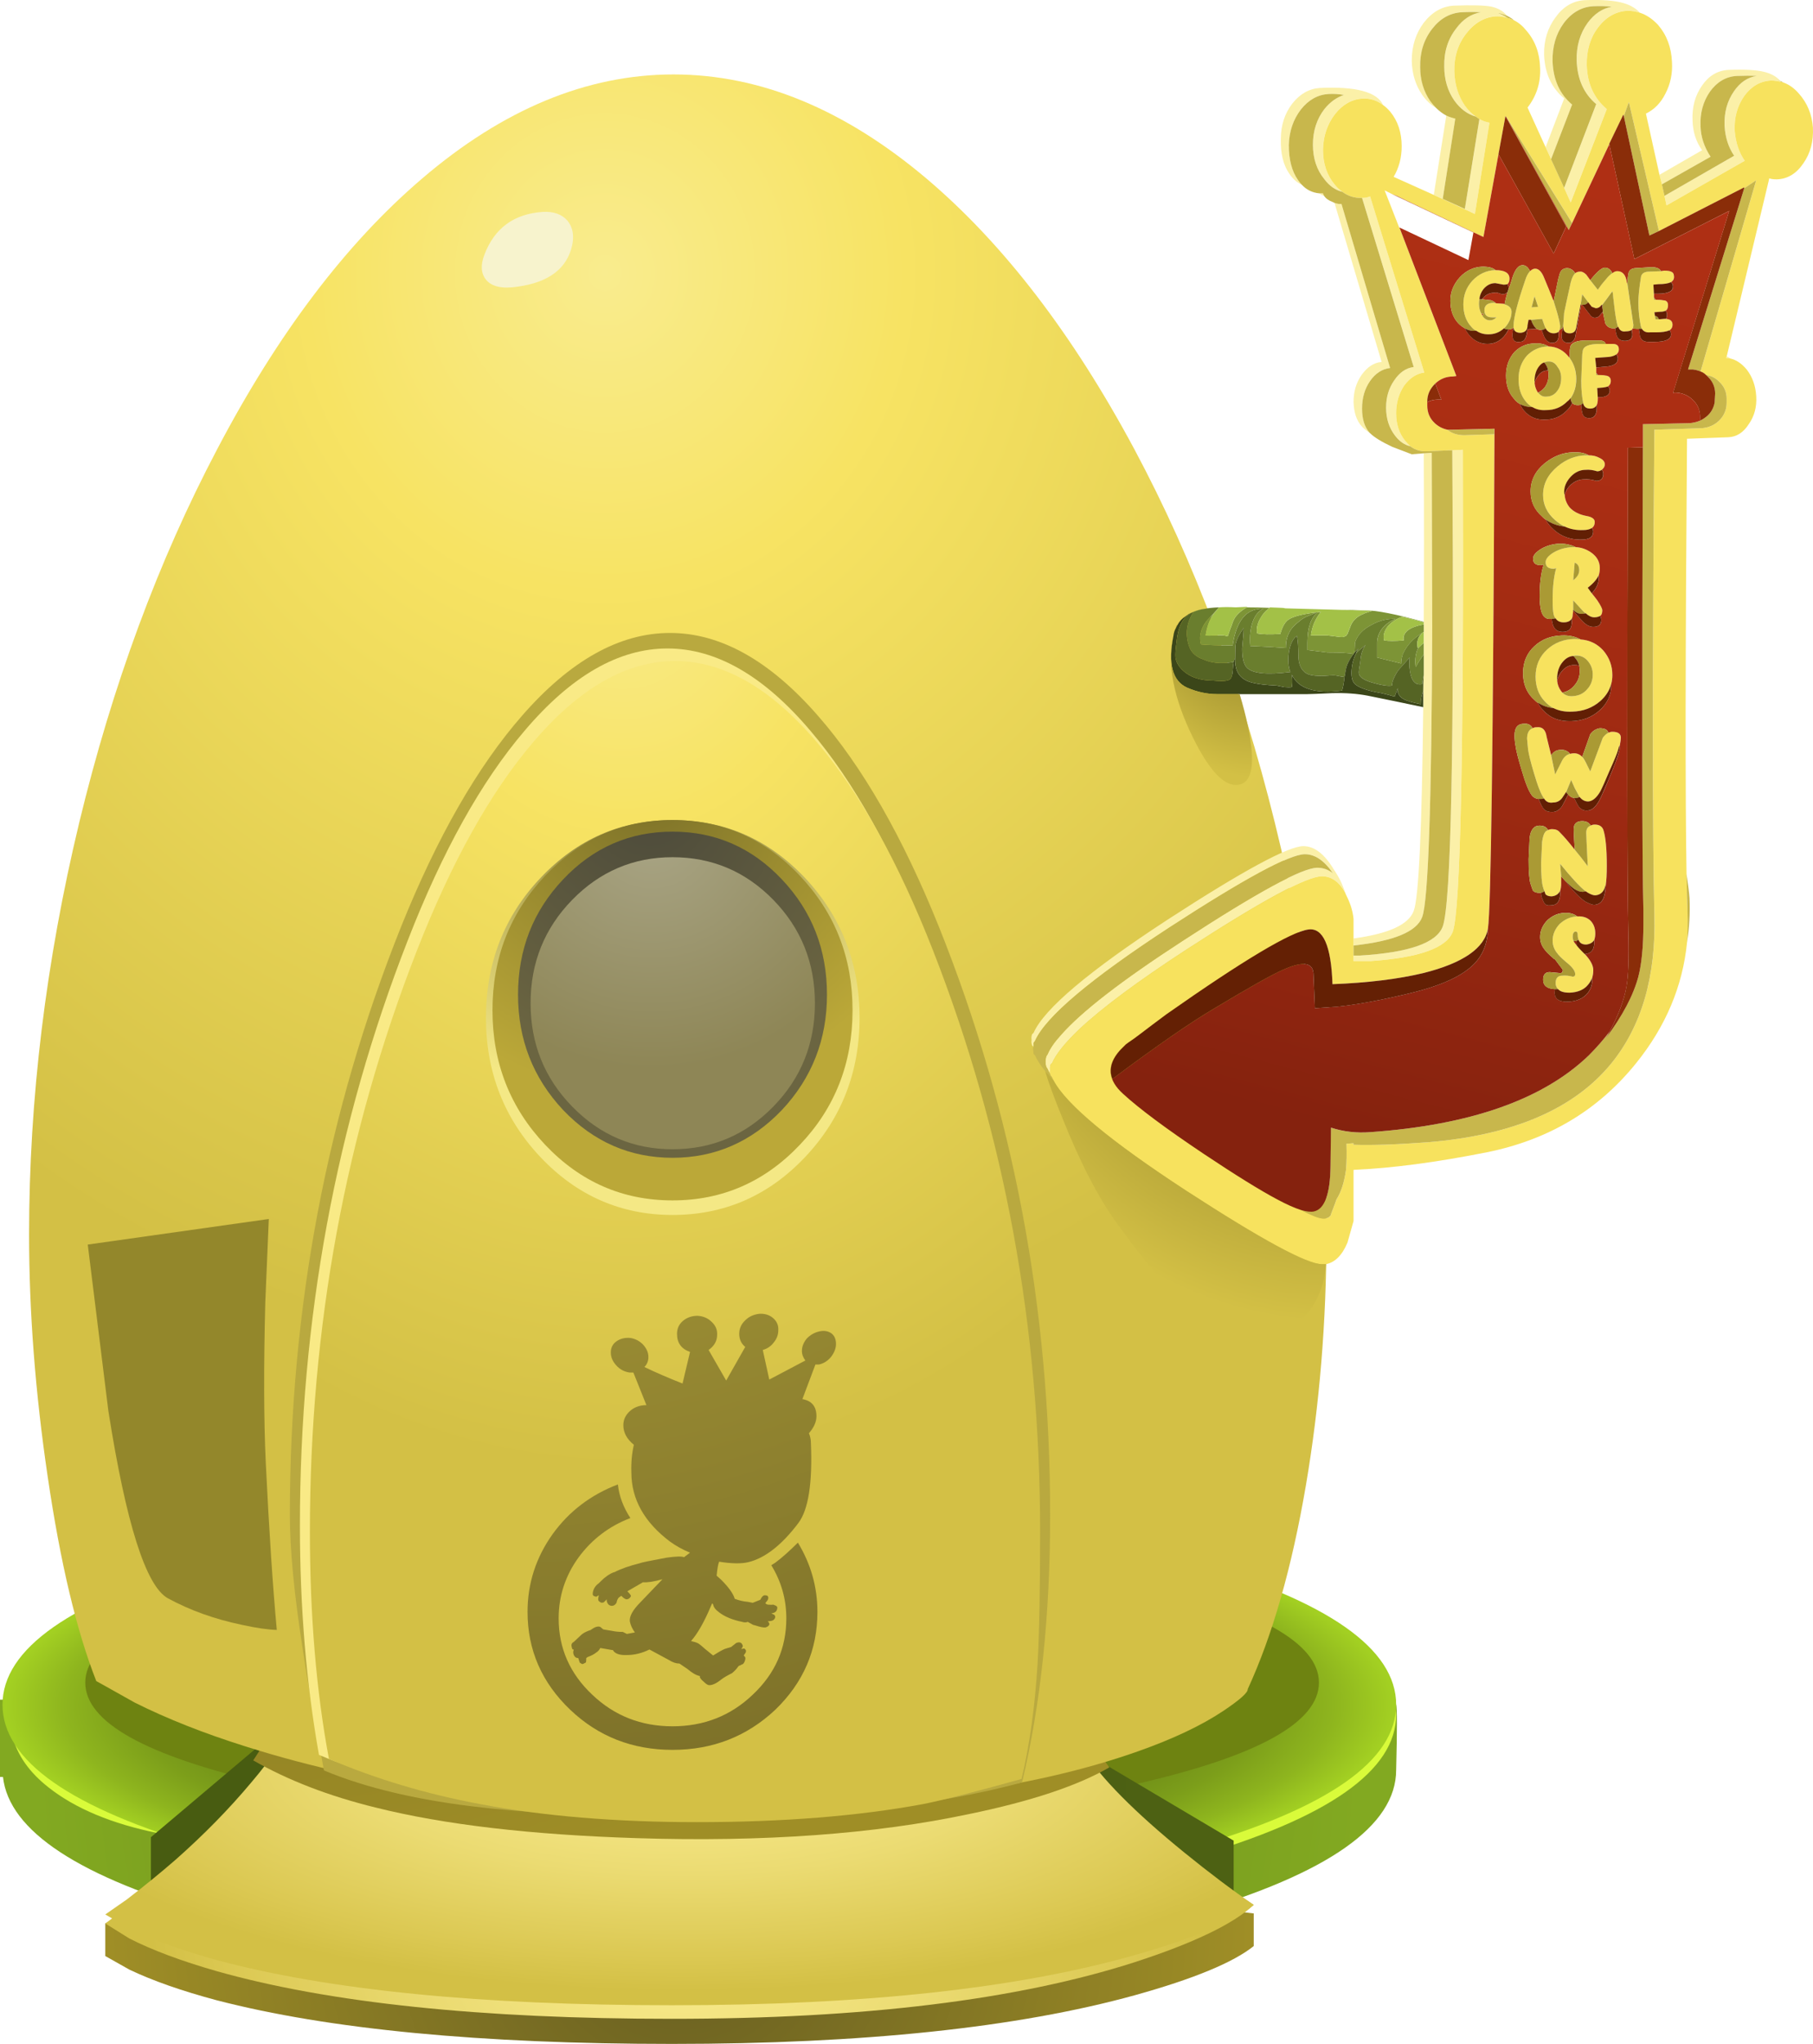
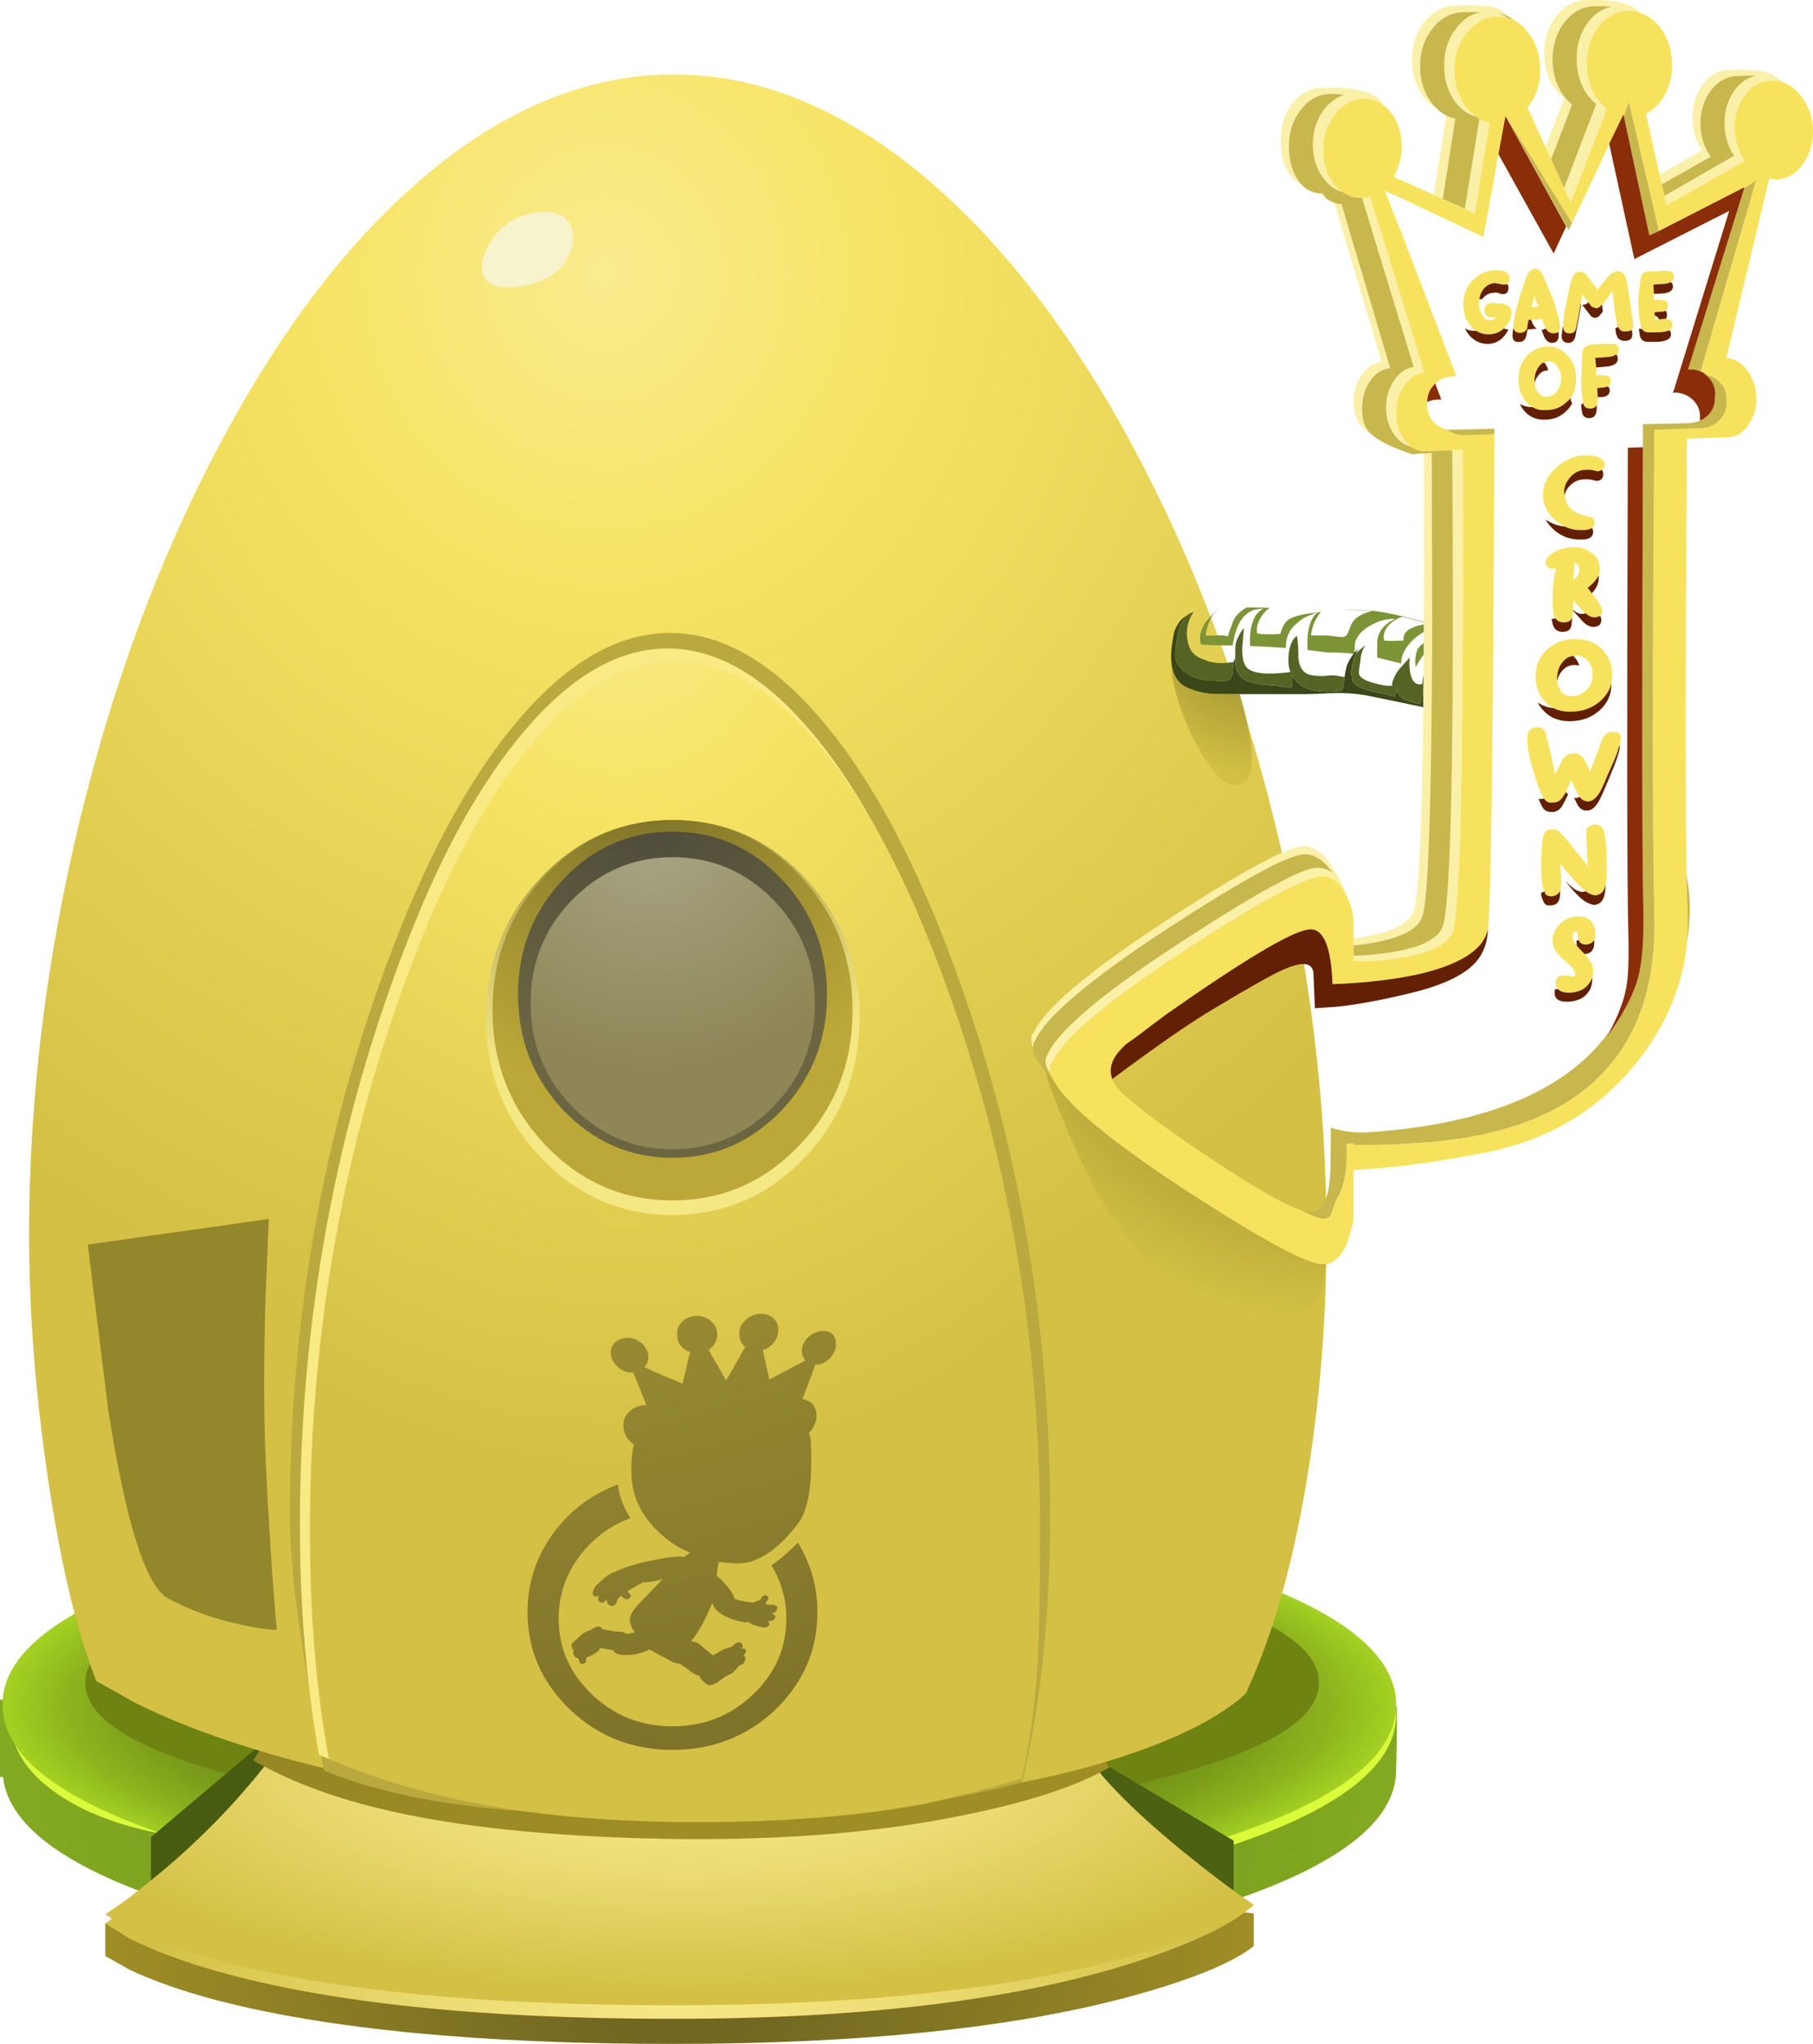
<svg xmlns="http://www.w3.org/2000/svg" xmlns:ns1="http://www.inkscape.org/namespaces/inkscape" id="svg2" xml:space="preserve" viewBox="0 0 180.76 203.67" version="1.1">
  <defs id="defs6">
    <radialGradient id="radialGradient24" gradientUnits="userSpaceOnUse" cy="176.38" cx="69.638" gradientTransform="matrix(.8 0 0 .8 -0 -119.28)" r="66.117">
      <stop id="stop26" style="stop-color:#688519" offset="0" />
      <stop id="stop28" style="stop-color:#82a921" offset="1" />
    </radialGradient>
    <radialGradient id="radialGradient44" gradientUnits="userSpaceOnUse" cy="169.85" cx="69.725" gradientTransform="matrix(.8 0 0 .236 -0 -13.112)" r="69.227">
      <stop id="stop46" style="stop-color:#5c7616" offset="0" />
      <stop id="stop48" style="stop-color:#5e7816" offset=".377" />
      <stop id="stop50" style="stop-color:#647f17" offset=".557" />
      <stop id="stop52" style="stop-color:#6e8c18" offset=".694" />
      <stop id="stop54" style="stop-color:#7c9e1a" offset=".812" />
      <stop id="stop56" style="stop-color:#8eb51e" offset=".914" />
      <stop id="stop58" style="stop-color:#a3d022" offset="1" />
    </radialGradient>
    <linearGradient id="linearGradient74" y2="180.65" gradientUnits="userSpaceOnUse" x2="123" gradientTransform="matrix(.8 0 0 -.8 -0 162.92)" y1="180.65" x1="15.05">
      <stop id="stop76" style="stop-color:#485c11" offset="0" />
      <stop id="stop78" style="stop-color:#4d6113" offset="1" />
    </linearGradient>
    <radialGradient id="radialGradient92" gradientUnits="userSpaceOnUse" cy="191.25" cx="67.75" gradientTransform="matrix(.8 0 0 .8 -0 -143.08)" r="56.938">
      <stop id="stop94" style="stop-color:#665d21" offset="0" />
      <stop id="stop96" style="stop-color:#9f8e26" offset="1" />
    </radialGradient>
    <radialGradient id="radialGradient110" gradientUnits="userSpaceOnUse" cy="187.78" cx="67.75" gradientTransform="matrix(.8 0 0 -.8 -0 162.92)" r="53.007">
      <stop id="stop112" style="stop-color:#f9ec8e" offset="0" />
      <stop id="stop114" style="stop-color:#f6e786" offset=".204" />
      <stop id="stop118" style="stop-color:#ebdb72" offset="0.502" />
      <stop id="stop120" style="stop-color:#dbc852" offset=".863" />
      <stop id="stop122" style="stop-color:#d3c045" offset="1" />
    </radialGradient>
    <radialGradient id="radialGradient136" gradientUnits="userSpaceOnUse" cy="175.05" cx="68.05" gradientTransform="matrix(.8 0 0 .281 -0 -26.24)" r="66.675">
      <stop id="stop138" style="stop-color:#f9ec8e" offset="0" />
      <stop id="stop140" style="stop-color:#f6e786" offset=".204" />
      <stop id="stop144" style="stop-color:#ebdb72" offset="0.502" />
      <stop id="stop146" style="stop-color:#dbc852" offset=".863" />
      <stop id="stop148" style="stop-color:#d3c045" offset="1" />
    </radialGradient>
    <radialGradient id="radialGradient162" gradientUnits="userSpaceOnUse" cy="77.05" cx="17.6" gradientTransform="matrix(.8 0 0 .8 -0 39.64)" r="116.64">
      <stop id="stop164" style="stop-color:#665d21" offset="0" />
      <stop id="stop166" style="stop-color:#9f8e26" offset="1" />
    </radialGradient>
    <radialGradient id="radialGradient180" gradientUnits="userSpaceOnUse" cy="36.96" cx="55.605" gradientTransform="matrix(.788 .135 -.127 .838 9.137 102.7)" r="101.9">
      <stop id="stop182" style="stop-color:#f9ec8e" offset="0" />
      <stop id="stop184" style="stop-color:#f7e363" offset=".294" />
      <stop id="stop188" style="stop-color:#d3c045" offset="1" />
    </radialGradient>
    <radialGradient id="radialGradient206" gradientUnits="userSpaceOnUse" cy="-47.916" cx="73.254" gradientTransform="matrix(.181 -.779 .631 .223 66.612 186.46)" r="89.87">
      <stop id="stop208" style="stop-color:#f9ec8e" offset="0" />
      <stop id="stop210" style="stop-color:#f7e363" offset=".294" />
      <stop id="stop214" style="stop-color:#d3c045" offset="1" />
    </radialGradient>
    <radialGradient id="radialGradient230" gradientUnits="userSpaceOnUse" cy="-41.679" cx="92.214" gradientTransform="matrix(.209 -.772 .772 .209 64.364 180.36)" r="32.015">
      <stop id="stop232" style="stop-color:#7b7028" offset="0" />
      <stop id="stop234" style="stop-color:#f4e885" offset="1" />
    </radialGradient>
    <radialGradient id="radialGradient248" gradientUnits="userSpaceOnUse" cy="-41.721" cx="92.392" gradientTransform="matrix(.209 -.772 .772 .209 64.427 180.39)" r="30.85">
      <stop id="stop250" style="stop-color:#7b7028" offset="0" />
      <stop id="stop252" style="stop-color:#bba838" offset="1" />
    </radialGradient>
    <radialGradient id="radialGradient266" gradientUnits="userSpaceOnUse" cy="-41.65" cx="94.065" gradientTransform="matrix(.209 -.772 .772 .209 64.321 180.35)" r="26.432">
      <stop id="stop268" style="stop-color:#4c4a3b" offset="0" />
      <stop id="stop270" style="stop-color:#6b6541" offset="1" />
    </radialGradient>
    <radialGradient id="radialGradient284" gradientUnits="userSpaceOnUse" cy="-40.358" cx="96.583" gradientTransform="matrix(.215 -.771 .793 .209 63.226 179.57)" r="23.711">
      <stop id="stop286" style="stop-color:#a9a586" offset="0" />
      <stop id="stop288" style="stop-color:#8e8656" offset="1" />
    </radialGradient>
    <linearGradient id="linearGradient310" y2="-157.71" gradientUnits="userSpaceOnUse" x2="75.568" gradientTransform="matrix(-.2 -.775 -.775 .2 -0 162.92)" y1="-157.71" x1="-23.989">
      <stop id="stop312" style="stop-color:#af2f14" offset="0" />
      <stop id="stop314" style="stop-color:#ab2e13" offset=".271" />
      <stop id="stop316" style="stop-color:#9f2a12" offset=".58" />
      <stop id="stop318" style="stop-color:#8c240f" offset=".906" />
      <stop id="stop320" style="stop-color:#85220e" offset="1" />
    </linearGradient>
    <radialGradient id="radialGradient348" gradientUnits="userSpaceOnUse" cy="-113.95" cx="82.966" gradientTransform="matrix(.126 -.79 .506 .132 146.32 201.21)" r="24.529">
      <stop id="stop350" style="stop-color:#695d17" offset="0" />
      <stop id="stop352" style="stop-color:#d3c045" offset="1" />
    </radialGradient>
    <radialGradient id="radialGradient368" gradientUnits="userSpaceOnUse" cy="-113.64" cx="106.06" gradientTransform="matrix(.142 -.787 .668 .121 165.34 192.81)" r="47.75">
      <stop id="stop370" style="stop-color:#695d17" offset="0" />
      <stop id="stop372" style="stop-color:#d3c045" offset="1" />
    </radialGradient>
    <radialGradient id="radialGradient386" gradientUnits="userSpaceOnUse" cy="-22.37" cx="77.971" gradientTransform="matrix(.294 -.744 .744 .294 33.289 176.07)" r="117.25">
      <stop id="stop388" style="stop-color:#c1b141" offset="0" />
      <stop id="stop390" style="stop-color:#7b6f28" offset="1" />
    </radialGradient>
    <radialGradient id="radialGradient404" gradientUnits="userSpaceOnUse" cy="-22.374" cx="77.969" gradientTransform="matrix(.294 -.744 .744 .294 33.296 176.07)" r="117.23">
      <stop id="stop406" style="stop-color:#c1b141" offset="0" />
      <stop id="stop408" style="stop-color:#7b6f28" offset="1" />
    </radialGradient>
  </defs>
  <g id="g10" transform="matrix(1.25 0 0 -1.25 0 203.67)">
    <g id="g12">
      <g id="g14">
        <g id="g16">
          <g id="g22">
            <path id="path30" style="fill-rule:evenodd;fill:url(#radialGradient24)" d="m111.36 27.042c0.082-0.27 0.082-2 0-5.204 0-4.453-5.425-8.265-16.281-11.437-10.852-3.148-23.958-4.723-39.317-4.723-15.016 0-27.91 1.52-38.684 4.563-10.746 3.039-16.359 6.719-16.84 11.039h-0.238v6.16h3.68c3.972 3.121 10.652 5.641 20.039 7.559 9.574 1.972 20.254 2.961 32.043 2.961 11.785 0 22.476-0.989 32.078-2.961 9.359-1.918 16.039-4.438 20.039-7.559h3.281l0.199-0.398z" ns1:connector-curvature="0" />
          </g>
        </g>
      </g>
      <path id="path32" style="fill-rule:evenodd;fill:#d9fb3a" d="m95.078 37.639c10.856-3.144 16.281-6.945 16.281-11.398s-5.425-8.254-16.281-11.403c-10.851-3.144-23.957-4.718-39.316-4.718-8.055 0-15.707 0.48-22.961 1.441-7.016 0.934-13.121 2.238-18.321 3.918 0.161 0.426 0.055 0.734-0.32 0.922-0.215 0.105-0.734 0.238-1.558 0.398-3.68 0.747-6.59 1.961-8.723 3.641-3.094 2.426-3.852 5.481-2.277 9.16l-0.043 0.199c2.828 3.629 9.253 6.614 19.281 8.961 10.16 2.399 21.801 3.602 34.922 3.602 15.359 0 28.465-1.574 39.316-4.723z" ns1:connector-curvature="0" />
      <g id="g34">
        <g id="g36">
          <g id="g42">
            <path id="path60" style="fill-rule:evenodd;fill:url(#radialGradient44)" d="m111.36 27.042c0-4.457-5.425-8.254-16.281-11.403-10.855-3.144-23.957-4.718-39.32-4.718-15.36 0-28.453 1.574-39.278 4.718-10.855 3.145-16.281 6.946-16.281 11.403 0 4.453 5.426 8.25 16.281 11.398 10.825 3.145 23.918 4.719 39.278 4.719 15.363 0 28.469-1.574 39.32-4.719 10.856-3.144 16.281-6.945 16.281-11.398z" ns1:connector-curvature="0" />
          </g>
        </g>
      </g>
      <path id="path62" style="fill-rule:evenodd;fill:#6e8311" d="m105.2 28.799c0-3.144-4.801-5.824-14.398-8.039-9.629-2.242-21.242-3.359-34.84-3.359-13.574 0-25.16 1.117-34.762 3.359-9.597 2.215-14.398 4.895-14.398 8.039 0 3.149 4.801 5.84 14.398 8.082 9.574 2.215 21.16 3.321 34.762 3.321 13.598 0 25.211-1.11 34.84-3.321 9.597-2.242 14.398-4.933 14.398-8.082z" ns1:connector-curvature="0" />
      <g id="g64">
        <g id="g66">
          <g id="g72">
            <path id="path80" style="fill-rule:evenodd;fill:url(#linearGradient74)" d="m12.039 16.479 10.563 8.922 33.796-0.402 31.204-2.399 10.796-6.398v-4.801l-86.359 0.16v4.918z" ns1:connector-curvature="0" />
          </g>
        </g>
      </g>
      <g id="g82">
        <g id="g84">
          <g id="g90">
            <path id="path98" style="fill-rule:evenodd;fill:url(#radialGradient92)" d="m100 10.401v-2.602c-1.625-1.304-4.785-2.613-9.48-3.918-9.36-2.585-21.668-3.882-36.918-3.882-15.254 0-27.364 1.16-36.321 3.48-2.801 0.75-5.121 1.563-6.961 2.442l-1.922 1.082v2.597c1.79 0.828 4.364 2.774 7.723 5.84 1.68 1.547 3.172 3 4.481 4.359l79.398-9.398z" ns1:connector-curvature="0" />
          </g>
        </g>
      </g>
      <g id="g100">
        <g id="g102">
          <g id="g108">
            <path id="path124" style="fill-rule:evenodd;fill:url(#radialGradient110)" d="m86.398 23.401c1.414-2.348 4.11-5.105 8.082-8.281 1.973-1.574 3.813-2.918 5.52-4.039-1.625-1.52-4.785-3.039-9.48-4.563-9.36-3.012-21.668-4.519-36.918-4.519-15.254 0-27.364 1.269-36.321 3.8-2.801 0.801-5.121 1.668-6.961 2.602l-1.922 1.199 1.723 1.281c1.359 1.094 2.652 2.2 3.879 3.321 2.238 2.078 4.254 4.238 6.039 6.48 0.883 1.117 1.535 2.024 1.961 2.719h64.398z" ns1:connector-curvature="0" />
          </g>
        </g>
      </g>
      <g id="g126">
        <g id="g128">
          <g id="g134">
            <path id="path150" style="fill-rule:evenodd;fill:url(#radialGradient136)" d="m86.398 23.401c1.414-2.215 4.11-4.934 8.082-8.16 1.973-1.602 3.813-2.988 5.52-4.16-1.625-1.332-4.785-2.668-9.48-4-9.36-2.668-21.668-4-36.918-4-15.254 0-27.364 1.199-36.321 3.601-2.801 0.774-5.121 1.614-6.961 2.52l-1.922 1.117 1.723 1.199c1.359 1.043 2.652 2.094 3.879 3.16 2.238 1.977 4.254 4.028 6.039 6.16 0.883 1.043 1.535 1.895 1.961 2.563h64.398z" ns1:connector-curvature="0" />
          </g>
        </g>
      </g>
      <g id="g152">
        <g id="g154">
          <g id="g160">
            <path id="path168" style="fill-rule:evenodd;fill:url(#radialGradient162)" d="m88.48 22.042c-2.535-1.469-6.265-2.707-11.199-3.723-7.547-1.598-16.375-2.238-26.48-1.918-8.453 0.266-15.403 1.078-20.84 2.441-3.707 0.907-6.961 2.157-9.762 3.758l34.321 53.16c22.082-35.175 33.402-53.082 33.96-53.718z" ns1:connector-curvature="0" />
          </g>
        </g>
      </g>
      <g id="g170">
        <g id="g172">
          <g id="g178">
            <path id="path190" style="fill-rule:evenodd;fill:url(#radialGradient180)" d="m33.641 148.68c6.48 5.547 13.171 8.321 20.078 8.321 6.906 0 13.64-2.774 20.203-8.321 6.105-5.172 11.625-12.359 16.558-21.558 4.774-8.934 8.508-18.852 11.2-29.758 2.746-11.094 4.121-22.043 4.121-32.844 0-6.906-0.547-13.57-1.641-20-1.12-6.56-2.67-11.974-4.64-16.24 0.027-0.266-0.614-0.84-1.922-1.719-1.758-1.176-4.039-2.254-6.84-3.242-8.586-3.039-20.024-4.559-34.32-4.559-14.184 0-26.477 1.653-36.879 4.961-3.305 1.039-6.239 2.2-8.801 3.481-1.946 1.094-2.973 1.664-3.078 1.719-1.575 4-2.868 9.441-3.879 16.32-0.989 6.695-1.481 13.121-1.481 19.277 0 10.801 1.332 21.75 4 32.844 2.641 10.934 6.305 20.851 11 29.758 4.828 9.199 10.266 16.386 16.321 21.558z" ns1:connector-curvature="0" />
          </g>
        </g>
      </g>
      <path id="path192" style="fill-rule:evenodd;fill:#b9a93f" d="m83.762 42.159c0-8-0.75-15.106-2.242-21.317-6.852-1.843-15.161-2.761-24.918-2.761-7.602 0-13.641 0.254-18.122 0.761-5.039 0.559-9.253 1.543-12.64 2.957-0.879 4.719-1.453 8-1.719 9.84-0.668 4.293-1 7.801-1 10.52 0 16.508 2.957 32.148 8.879 46.922 2.879 7.144 6.094 12.746 9.641 16.8 3.839 4.399 7.773 6.598 11.8 6.598 4.024 0 7.957-2.199 11.797-6.598 3.551-4.054 6.762-9.656 9.641-16.8 5.922-14.746 8.883-30.387 8.883-46.922z" ns1:connector-curvature="0" />
      <path id="path194" style="fill-rule:evenodd;fill:#f9ea86" d="m82.559 41.319c0-3.547-0.211-6.973-0.637-10.277-0.375-2.723-0.949-5.735-1.723-9.043-3.625-0.985-6.961-1.719-10-2.2-4.398-0.691-8.984-1.039-13.758-1.039-13.976 0-24.308 1.426-31 4.282-1.015 5.703-1.519 11.796-1.519 18.277 0 16.426 2.863 31.977 8.598 46.641 2.773 7.121 5.878 12.695 9.32 16.718 3.707 4.375 7.508 6.563 11.398 6.563 3.895 0 7.696-2.188 11.403-6.563 3.437-4.027 6.547-9.597 9.32-16.718 5.734-14.664 8.598-30.215 8.598-46.641z" ns1:connector-curvature="0" />
      <g id="g196">
        <g id="g198">
          <g id="g204">
            <path id="path216" style="fill-rule:evenodd;fill:url(#radialGradient206)" d="m82.961 40.838c0-4.585-0.066-8.078-0.199-10.48-0.215-3.492-0.641-6.574-1.282-9.238-3.734-1.039-6.347-1.707-7.839-2-5.176-0.961-11.188-1.442-18.043-1.442-6.504 0-12.278 0.481-17.321 1.442-4.293 0.801-8.304 2-12.039 3.597-1.011 5.387-1.519 11.43-1.519 18.121 0 16.321 2.84 31.747 8.519 46.282 2.774 7.093 5.867 12.64 9.282 16.64 3.679 4.321 7.453 6.481 11.32 6.481s7.64-2.16 11.32-6.481c3.414-4 6.504-9.547 9.278-16.64 5.683-14.535 8.523-29.961 8.523-46.282z" ns1:connector-curvature="0" />
          </g>
        </g>
      </g>
      <path id="path218" style="fill-rule:evenodd;fill:#f7f3cd" d="m38.762 140.64c-0.403 0.508-0.442 1.176-0.121 2 0.8 2.106 2.347 3.242 4.64 3.403 0.879 0.05 1.547-0.188 2-0.723 0.399-0.504 0.52-1.145 0.36-1.918-0.403-1.867-1.852-2.973-4.36-3.32-1.226-0.188-2.066 0-2.519 0.558z" ns1:connector-curvature="0" />
      <g id="g220">
        <g id="g222">
          <g id="g228">
            <path id="path236" style="fill-rule:evenodd;fill:url(#radialGradient230)" d="m68.559 81.799c0-4.347-1.454-8.054-4.36-11.121-2.906-3.066-6.426-4.597-10.558-4.597-4.106 0-7.614 1.531-10.52 4.597-2.906 3.067-4.359 6.774-4.359 11.121 0 4.375 1.449 8.094 4.359 11.161 2.906 3.066 6.414 4.601 10.52 4.601 4.132 0 7.652-1.535 10.558-4.601 2.906-3.094 4.36-6.813 4.36-11.161z" ns1:connector-curvature="0" />
          </g>
        </g>
      </g>
      <g id="g238">
        <g id="g240">
          <g id="g246">
            <path id="path254" style="fill-rule:evenodd;fill:url(#radialGradient248)" d="m68 82.401c0-4.215-1.398-7.789-4.199-10.723-2.801-2.957-6.188-4.437-10.16-4.437-3.973 0-7.36 1.48-10.161 4.437-2.8 2.961-4.199 6.535-4.199 10.723 0 4.184 1.399 7.758 4.199 10.719 2.825 2.961 6.215 4.441 10.161 4.441 3.972 0 7.359-1.48 10.16-4.441s4.199-6.535 4.199-10.719z" ns1:connector-curvature="0" />
          </g>
        </g>
      </g>
      <g id="g256">
        <g id="g258">
          <g id="g264">
            <path id="path272" style="fill-rule:evenodd;fill:url(#radialGradient266)" d="m65.961 83.639c0-3.57-1.199-6.64-3.602-9.199-2.425-2.535-5.332-3.801-8.718-3.801-3.387 0-6.293 1.266-8.719 3.801-2.402 2.559-3.602 5.625-3.602 9.199 0 3.602 1.2 6.668 3.602 9.199 2.398 2.536 5.305 3.801 8.719 3.801s6.32-1.265 8.718-3.801c2.403-2.531 3.602-5.597 3.602-9.199z" ns1:connector-curvature="0" />
          </g>
        </g>
      </g>
      <g id="g274">
        <g id="g276">
          <g id="g282">
            <path id="path290" style="fill-rule:evenodd;fill:url(#radialGradient284)" d="m65 82.96c0-3.227-1.105-5.973-3.32-8.239-2.215-2.269-4.895-3.402-8.039-3.402-3.121 0-5.786 1.133-8 3.402-2.215 2.266-3.321 5.012-3.321 8.239 0 3.226 1.106 5.972 3.321 8.242 2.214 2.265 4.879 3.398 8 3.398 3.148 0 5.824-1.133 8.039-3.398 2.215-2.27 3.32-5.016 3.32-8.242z" ns1:connector-curvature="0" />
          </g>
        </g>
      </g>
      <path id="path292" style="fill-rule:evenodd;fill:#fbf0a8" d="m142 156.48c-0.078 0.055-0.148 0.094-0.199 0.121 0.078-0.054 0.172-0.121 0.277-0.199-0.262 0.078-0.543 0.117-0.84 0.117-0.851-0.051-1.558-0.465-2.117-1.238-0.559-0.801-0.812-1.734-0.762-2.801 0.082-0.906 0.348-1.691 0.801-2.359l-6.238-3.559-0.16 0.758 5.558 3.199c-0.453 0.668-0.707 1.457-0.758 2.363-0.054 1.067 0.2 2 0.758 2.797 0.481 0.696 1.082 1.094 1.801 1.203-0.48 0.024-1.016 0.024-1.601 0-0.852-0.054-1.559-0.468-2.118-1.242-0.562-0.801-0.816-1.734-0.761-2.801 0.027-0.824 0.293-1.625 0.8-2.398l-3.879-2.199-0.203 0.758 3.403 1.961c-0.481 0.668-0.735 1.453-0.762 2.359-0.051 1.066 0.199 2 0.762 2.801 0.531 0.773 1.226 1.187 2.078 1.242 1.308 0.051 2.269 0 2.883-0.16 0.558-0.137 0.984-0.375 1.277-0.723zm-4-22.117c-0.105 0.023-0.215 0.039-0.32 0.039l0.043 0.117c0.105-0.023 0.199-0.078 0.277-0.156zm-54.238-57.041c-0.082 0.133-0.149 0.266-0.203 0.402l-0.079 0.117c-0.054 0.11-0.082 0.254-0.082 0.442 0 0.215 0.028 0.375 0.082 0.48l0.079 0.121c0.187 0.454 0.535 0.957 1.043 1.52 1.625 1.863 4.863 4.371 9.718 7.52 5.973 3.89 9.559 5.839 10.758 5.839 0.453 0 0.867-0.148 1.242-0.441-0.695 1.016-1.441 1.519-2.242 1.519-1.199 0-4.801-1.945-10.801-5.839-6.289-4.106-9.863-7.121-10.718-9.039l-0.118-0.161v-0.32l-0.121 0.121c-0.054 0.16-0.066 0.305-0.039 0.442-0.027 0.132-0.015 0.277 0.039 0.437l0.121 0.121c0.852 1.918 4.426 4.934 10.719 9.039 6 3.895 9.602 5.84 10.801 5.84 0.879 0 1.691-0.629 2.437-1.879 0.403-0.586 0.696-1.187 0.883-1.801-0.48 0.852-1.093 1.282-1.84 1.282-1.203 0-4.8-1.95-10.8-5.84-3.895-2.535-6.746-4.656-8.563-6.363-1.117-1.067-1.84-1.957-2.156-2.68l-0.121-0.117c-0.055-0.16-0.067-0.309-0.039-0.442-0.028-0.105-0.028-0.211 0-0.32zm24.199 10.242v0.559c2.801 0.375 4.398 1.105 4.801 2.199 0.398 1.066 0.652 6.48 0.758 16.242v1.277c0 0.43 0.015 0.868 0.039 1.321v4.203c0.027 3.973 0.027 8.453 0 13.437l0.64 0.039 0.039-13.878c-0.05-14.106-0.316-21.813-0.797-23.122-0.429-1.171-2.253-1.933-5.48-2.277zm0-0.801h0.519c3.918 0.239 6.118 1.012 6.598 2.321 0.668 1.84 0.922 14.492 0.762 37.961l0.84 0.039c0.082-23.922-0.188-36.719-0.801-38.403-0.481-1.304-2.68-2.093-6.602-2.359h-1.316v0.441zm1.32 41.641c-0.32 0.211-0.547 0.398-0.679 0.559-0.403 0.453-0.614 1.093-0.641 1.921 0 0.825 0.211 1.547 0.641 2.161 0.453 0.636 0.984 0.984 1.597 1.039l-3.758 12.679c0.239-0.082 0.426-0.105 0.559-0.082l3.879-13.078c-0.641-0.082-1.172-0.426-1.598-1.039s-0.64-1.348-0.64-2.199c0-0.828 0.199-1.469 0.597-1.922l0.043-0.039zm-3.64 18.879-0.039 0.039c-0.161 0.055-0.282 0.121-0.364 0.199h0.282c0.027-0.078 0.066-0.156 0.121-0.238zm1.437 0.359c-0.558 0.133-1.039 0.469-1.437 1-0.614 0.746-0.918 1.668-0.918 2.762s0.304 2.039 0.918 2.84c0.453 0.558 0.972 0.933 1.558 1.121-0.426 0.078-0.84 0.105-1.238 0.078-0.856-0.055-1.586-0.465-2.199-1.238-0.617-0.801-0.934-1.75-0.961-2.84 0-1.149 0.238-2.066 0.719-2.762 0.105-0.16 0.214-0.293 0.32-0.398-0.375 0.16-0.707 0.449-1 0.879-0.481 0.691-0.707 1.613-0.68 2.757 0 1.094 0.305 2.043 0.918 2.84 0.613 0.774 1.348 1.188 2.199 1.243 2.883 0.132 4.563-0.321 5.043-1.36-0.48 0.371-1.027 0.547-1.64 0.52-0.856-0.055-1.586-0.469-2.203-1.243-0.614-0.796-0.93-1.746-0.957-2.839 0-1.094 0.304-2.012 0.918-2.758 0.187-0.242 0.402-0.442 0.64-0.602zm16.203 3.563 1.481 3.879c-1.016 0.851-1.547 2.011-1.602 3.48-0.027 1.145 0.281 2.145 0.918 3 0.617 0.852 1.387 1.305 2.32 1.36 1.364 0.054 2.403-0.028 3.122-0.243 0.535-0.16 0.96-0.41 1.281-0.757-0.321 0.105-0.653 0.16-1 0.16-0.934-0.055-1.723-0.508-2.36-1.36-0.613-0.828-0.906-1.828-0.882-3 0.054-1.468 0.586-2.629 1.601-3.48l-2.883-7.442-0.515 1.161 2.558 6.679c-0.984 0.828-1.504 1.989-1.558 3.481-0.028 1.148 0.265 2.148 0.879 3 0.531 0.718 1.171 1.148 1.918 1.281-0.454 0.051-0.946 0.066-1.481 0.039-0.933-0.055-1.719-0.508-2.359-1.359-0.614-0.856-0.907-1.868-0.879-3.039 0.051-1.469 0.574-2.614 1.558-3.442l-1.679-4.359-0.438 0.961zm-5.28 2.24c0.238-0.133 0.508-0.227 0.801-0.281l-1.16-7.278-3.282 1.52 1 6.32c0.243-0.109 0.481-0.187 0.719-0.242l-1-6.398 1.762-0.801 1.16 7.16zm-0.281 0.199c-0.664 0.188-1.239 0.614-1.719 1.282-0.535 0.773-0.801 1.679-0.801 2.718-0.027 1.176 0.293 2.188 0.961 3.039 0.531 0.723 1.188 1.149 1.961 1.282-0.453 0.027-0.961 0.027-1.519 0-0.934-0.051-1.723-0.493-2.364-1.321-0.664-0.851-0.984-1.867-0.957-3.039 0-1.039 0.266-1.949 0.797-2.719 0.16-0.214 0.32-0.402 0.484-0.562-0.429 0.242-0.8 0.586-1.121 1.043-0.535 0.773-0.812 1.68-0.839 2.719 0 1.172 0.32 2.187 0.96 3.039 0.665 0.855 1.465 1.308 2.399 1.359 1.465 0.055 2.465 0.027 3-0.078 0.559-0.133 0.973-0.375 1.238-0.723-0.183 0.082-0.387 0.149-0.597 0.203h-0.082c0.242-0.082 0.48-0.203 0.718-0.363-0.265 0.082-0.558 0.121-0.879 0.121-0.933-0.051-1.734-0.504-2.398-1.359-0.668-0.852-0.988-1.867-0.961-3.039 0.027-1.039 0.309-1.945 0.84-2.723 0.265-0.371 0.558-0.664 0.879-0.879zm-5.239-26.277c-0.453 0.105-0.851 0.383-1.199 0.84-0.48 0.613-0.719 1.359-0.719 2.238 0 0.828 0.211 1.547 0.637 2.16 0.43 0.641 0.949 1 1.563 1.078l-4.121 13.481c0.238 0 0.453 0.043 0.64 0.121l4.321-14.039c-0.614-0.082-1.149-0.426-1.602-1.039-0.426-0.641-0.641-1.375-0.641-2.203 0-0.879 0.243-1.614 0.719-2.2 0.137-0.16 0.27-0.304 0.402-0.437z" ns1:connector-curvature="0" />
      <path id="path294" style="fill-rule:evenodd;fill:#f7e25e" d="m84.039 76.799c-0.051 0.082-0.094 0.161-0.117 0.243l-0.121 0.16c-0.028 0.051-0.039 0.094-0.039 0.117-0.028 0.109-0.028 0.215 0 0.32-0.028 0.133-0.016 0.282 0.039 0.442l0.121 0.117c0.316 0.723 1.039 1.613 2.156 2.683 1.817 1.704 4.668 3.825 8.563 6.36 6 3.894 9.597 5.84 10.8 5.84 0.747 0 1.36-0.43 1.84-1.282 0.051-0.132 0.117-0.281 0.199-0.437 0.266-0.563 0.426-1.121 0.481-1.684v-3.359h1.32c3.918 0.266 6.117 1.055 6.598 2.359 0.613 1.684 0.883 14.481 0.801 38.403l-0.84-0.039-2.039-0.082c-0.481-0.028-0.922 0.105-1.321 0.402-0.132 0.133-0.265 0.277-0.402 0.437-0.476 0.586-0.719 1.321-0.719 2.2 0 0.828 0.215 1.562 0.641 2.203 0.453 0.613 0.988 0.957 1.602 1.039l-4.321 14.039c-0.187-0.078-0.402-0.121-0.64-0.121-0.586-0.024-1.106 0.137-1.559 0.48-0.242 0.16-0.453 0.36-0.641 0.602-0.613 0.746-0.918 1.664-0.918 2.758 0.024 1.093 0.344 2.043 0.957 2.839 0.614 0.774 1.348 1.188 2.2 1.243 0.613 0.027 1.16-0.149 1.64-0.52 0.188-0.133 0.375-0.308 0.559-0.519 0.617-0.746 0.922-1.668 0.922-2.762 0-0.906-0.215-1.719-0.641-2.442l3.199-1.437 3.282-1.52 1.16 7.278c-0.293 0.054-0.559 0.148-0.801 0.281-0.105 0.078-0.199 0.148-0.277 0.199-0.321 0.215-0.618 0.508-0.883 0.879-0.531 0.778-0.813 1.684-0.84 2.723-0.027 1.172 0.293 2.187 0.961 3.039 0.664 0.851 1.465 1.305 2.398 1.359 0.321 0 0.614-0.039 0.879-0.121 0.188-0.051 0.364-0.117 0.524-0.199 0.371-0.184 0.703-0.465 1-0.84 0.691-0.801 1.05-1.785 1.078-2.961 0.055-1.172-0.281-2.222-1-3.156l1.441-3.16 0.442-0.961 1.039-2.281 0.519-1.161 2.879 7.442c-1.012 0.851-1.547 2.012-1.598 3.48-0.027 1.172 0.266 2.172 0.879 3 0.641 0.852 1.426 1.305 2.36 1.36 0.347 0 0.679-0.055 1-0.16 0.508-0.161 0.988-0.481 1.441-0.961 0.692-0.801 1.067-1.786 1.117-2.961 0.055-0.907-0.117-1.746-0.519-2.52-0.371-0.746-0.891-1.277-1.559-1.598l1.082-4.882 0.199-0.758 0.2-0.922 0.16-0.758 6.238 3.559c-0.453 0.668-0.719 1.453-0.797 2.359-0.054 1.067 0.199 2 0.758 2.801 0.559 0.773 1.266 1.187 2.121 1.238 0.293 0 0.57-0.039 0.84-0.117 0.051 0 0.106-0.016 0.16-0.039 0.453-0.16 0.867-0.453 1.238-0.883 0.668-0.746 1.043-1.652 1.122-2.719 0.05-1.093-0.2-2.039-0.762-2.839-0.559-0.829-1.266-1.254-2.117-1.282-0.27 0-0.469 0.028-0.602 0.082l-3.398-14.203-0.043-0.117c0.109 0 0.215-0.016 0.32-0.039 0.48-0.109 0.922-0.402 1.32-0.883 0.453-0.586 0.707-1.293 0.758-2.117 0.055-0.856-0.144-1.602-0.598-2.242-0.425-0.668-0.972-1.012-1.64-1.039l-3.281-0.121c-0.133-16.879-0.145-28.442-0.039-34.68 0.027-1.254 0.054-2.293 0.082-3.121 0.023-0.797 0.011-1.586-0.043-2.36-0.348-3.492-1.707-6.707-4.079-9.64-3.015-3.731-6.972-6.09-11.882-7.078-4.024-0.801-7.571-1.27-10.637-1.403v-4.078l-0.484-1.719c-0.426-1.015-1-1.585-1.719-1.722h-0.32c-1.2 0-4.797 1.949-10.797 5.84-6.055 3.949-9.586 6.882-10.602 8.8zm45.481 76.879-0.04 0.121-1.121-2.32v-0.039l-2.961-6.281-5.238 8.441v-0.039l-0.082 0.117-0.558-3.039-1.2-6.597-6.043 2.859-0.918 0.461 0.039-0.043-0.398 0.16-0.559 0.281 1.161-2.961h0.019l4.539-11.839-0.281-0.039c-0.531 0-1-0.188-1.399-0.559l-0.042-0.043c-0.399-0.398-0.598-0.867-0.598-1.398v-0.321c0-0.558 0.199-1.027 0.598-1.398 0.296-0.27 0.628-0.442 1-0.524 0.374-0.293 0.828-0.437 1.363-0.437l2.398 0.078c-0.105-24.664-0.281-37.801-0.519-39.398-0.266-1.575-1.989-2.762-5.16-3.559-2.028-0.481-4.442-0.774-7.243-0.883-0.105 3.067-0.746 4.52-1.918 4.359-1.386-0.183-5.16-2.437-11.32-6.757-0.824-0.614-1.519-1.133-2.078-1.563l-0.482-0.36c-0.425-0.293-0.652-0.453-0.679-0.481-0.137-0.132-0.27-0.265-0.403-0.398-0.027-0.027-0.05-0.051-0.078-0.082-1.066-1.199-0.976-2.36 0.278-3.481 1.281-1.171 3.414-2.757 6.402-4.757 2.559-1.707 4.52-2.918 5.879-3.641 0.746-0.398 1.375-0.68 1.883-0.84 0.824-0.426 1.398-0.652 1.718-0.68 0.321-0.027 0.547 0.067 0.68 0.282 0 0.05 0.012 0.105 0.039 0.16 0.266 0.691 0.403 1.051 0.403 1.078 0.371 0.586 0.625 1.375 0.757 2.359 0.055 0.614 0.067 1.293 0.039 2.039v0.043l0.563 0.039v-0.121c1.465-0.05 3.453 0.016 5.961 0.203 6.769 0.559 11.637 2.653 14.598 6.278 2.425 2.988 3.574 6.933 3.441 11.84-0.16 6.535-0.16 19.429 0 38.679l3.719 0.121c0.558 0.028 1.039 0.227 1.441 0.602 0.399 0.398 0.598 0.879 0.598 1.437v0.321c0 0.535-0.199 0.988-0.598 1.359-0.293 0.297-0.641 0.469-1.043 0.524-0.133 0.132-0.277 0.226-0.437 0.277l4.437 15.242-0.957-0.64v0.078l-6.801-3.481-2.398 10.281-0.402-1.121zm3.359-16.16c0.348-0.023 0.519-0.183 0.519-0.476 0-0.188-0.078-0.336-0.238-0.442-0.238-0.105-0.601-0.16-1.082-0.16h-0.48c-0.293-0.027-0.504 0.066-0.637 0.281-0.027 0.051-0.055 0.117-0.082 0.2-0.133 0.613-0.199 1.253-0.199 1.917 0 0.508 0.066 1.161 0.199 1.961 0.027 0.293 0.215 0.454 0.559 0.481l1.039 0.039 0.242 0.043c0.32 0 0.535-0.043 0.64-0.121 0.106-0.055 0.161-0.188 0.161-0.403 0-0.16-0.082-0.292-0.243-0.398-0.211-0.105-0.547-0.16-1-0.16l-0.398-0.039 0.039-0.723v-0.476h0.121c0.293 0 0.492-0.016 0.598-0.043 0.269 0 0.402-0.133 0.402-0.399 0-0.215-0.066-0.359-0.199-0.441-0.11-0.051-0.242-0.078-0.402-0.078l-0.481-0.039 0.043-0.282 0.039-0.281h0.281l0.438 0.039h0.121zm-7.238 3.641c0.105 0.082 0.226 0.121 0.359 0.121 0.16 0.027 0.332-0.055 0.52-0.238l0.32-0.442 0.598-0.762 0.32 0.442c0.375 0.453 0.586 0.695 0.64 0.719 0.082 0.082 0.149 0.136 0.2 0.16 0.136 0.109 0.269 0.16 0.402 0.16 0.426 0 0.68-0.305 0.758-0.918l0.043-0.082 0.476-3.277c0-0.11-0.011-0.204-0.039-0.282-0.027-0.027-0.05-0.066-0.078-0.121-0.109-0.078-0.269-0.121-0.48-0.121-0.293-0.051-0.492 0.067-0.602 0.363-0.027 0-0.039 0.012-0.039 0.04-0.082 0.238-0.16 0.652-0.242 1.238-0.106 0.906-0.16 1.375-0.16 1.402l-0.039 0.16c-0.348-0.48-0.614-0.84-0.801-1.082-0.024 0-0.051-0.011-0.078-0.039-0.11-0.16-0.254-0.238-0.442-0.238l-0.32 0.117-0.281 0.359-0.477 0.641-0.121-0.801-0.359-1.879c-0.055-0.293-0.227-0.437-0.52-0.437-0.347 0-0.519 0.184-0.519 0.559l0.078 1.078c0.027 0.16 0.203 0.961 0.519 2.402l0.082 0.277c0.082 0.215 0.176 0.375 0.282 0.481zm-3.481-2.719 0.52 0.039-0.282 0.84-0.238-0.879zm-1.441-1.602v0.122c0 0.613 0.308 1.812 0.922 3.601 0.105 0.348 0.238 0.598 0.398 0.758 0.133 0.133 0.266 0.199 0.399 0.199 0.269 0 0.496-0.211 0.683-0.637 0.293-0.695 0.559-1.347 0.801-1.96 0.183-0.559 0.332-1.067 0.437-1.52l0.082-0.441c0-0.106-0.015-0.215-0.043-0.321-0.023-0.051-0.05-0.105-0.078-0.16-0.109-0.078-0.242-0.117-0.398-0.117-0.27 0-0.484 0.133-0.645 0.398-0.023 0.055-0.05 0.121-0.078 0.2l-0.199 0.558-0.879-0.078h-0.203l-0.078-0.441c0-0.371-0.188-0.571-0.563-0.598-0.343 0-0.531 0.145-0.558 0.437zm-0.758-0.078c-0.348-0.32-0.762-0.48-1.242-0.48-0.371 0-0.692 0.094-0.957 0.281-0.16 0.078-0.297 0.184-0.403 0.32-0.425 0.454-0.64 1.051-0.64 1.797 0 0.723 0.242 1.348 0.719 1.883 0.507 0.531 1.109 0.813 1.8 0.84h0.039c0.75 0 1.121-0.227 1.121-0.68 0-0.187-0.05-0.336-0.16-0.441-0.078-0.027-0.183-0.039-0.316-0.039l-0.641 0.121c-0.375 0-0.695-0.16-0.961-0.481-0.187-0.242-0.293-0.507-0.32-0.8-0.027-0.106-0.039-0.227-0.039-0.36 0-0.293 0.066-0.562 0.199-0.8 0.028-0.055 0.055-0.094 0.082-0.122v-0.039c0.16-0.242 0.36-0.359 0.598-0.359 0.187 0 0.359 0.078 0.519 0.238h-0.359c-0.398 0-0.598 0.188-0.598 0.563 0 0.398 0.25 0.597 0.758 0.597l0.16-0.039 0.602-0.039c0.023 0 0.051-0.015 0.078-0.043 0.375-0.105 0.562-0.304 0.562-0.597 0-0.43-0.16-0.828-0.484-1.2l-0.117-0.121zm2.437-4.359c0.028-0.266 0.11-0.508 0.243-0.723 0-0.027 0.011-0.039 0.039-0.039 0.187-0.238 0.398-0.343 0.64-0.32 0.375 0 0.668 0.148 0.879 0.441 0.215 0.266 0.321 0.614 0.321 1.039 0 0.348-0.094 0.641-0.282 0.879-0.183 0.321-0.437 0.469-0.758 0.442-0.105 0-0.214-0.028-0.32-0.078-0.16-0.055-0.305-0.176-0.437-0.364-0.215-0.293-0.321-0.679-0.321-1.16v-0.117h-0.004zm2.801 2c0.348-0.48 0.52-1.039 0.52-1.68 0-0.586-0.145-1.093-0.442-1.519-0.078-0.11-0.172-0.203-0.277-0.281-0.453-0.454-1.016-0.68-1.68-0.68-0.429-0.028-0.789 0.055-1.082 0.238-0.215 0.106-0.398 0.266-0.558 0.481-0.375 0.453-0.559 1.039-0.559 1.761 0 0.746 0.223 1.371 0.68 1.879 0.453 0.453 1 0.696 1.637 0.719h0.082c0.668-0.023 1.214-0.32 1.64-0.879l0.039-0.039zm2.16-3.762c-0.105-0.187-0.281-0.277-0.519-0.277-0.32 0-0.508 0.144-0.559 0.437-0.109 0.508-0.16 1.106-0.16 1.801l0.078 2.121 0.043 0.239c0.051 0.375 0.492 0.558 1.32 0.558h1.079c0.32 0 0.48-0.144 0.48-0.437 0-0.16-0.066-0.293-0.199-0.403-0.16-0.105-0.36-0.172-0.602-0.199l-1.082-0.078 0.082-0.762v-0.597h0.121c0.293 0 0.493-0.016 0.598-0.043 0.293-0.024 0.441-0.172 0.441-0.438 0-0.187-0.082-0.336-0.242-0.441-0.078-0.028-0.199-0.055-0.359-0.078l-0.481-0.043 0.043-0.719v-0.16c0-0.188-0.027-0.348-0.082-0.481zm-0.398-9.801c-0.16-0.105-0.387-0.16-0.684-0.16-0.531-0.027-1.023 0.067-1.476 0.282-0.27 0.132-0.524 0.308-0.762 0.519-0.641 0.563-0.961 1.227-0.961 2 0 0.883 0.387 1.641 1.16 2.281 0.668 0.559 1.403 0.852 2.2 0.879h0.281c0.32 0 0.601-0.066 0.84-0.199 0.293-0.133 0.441-0.305 0.441-0.519 0-0.133-0.055-0.254-0.16-0.36l-0.078-0.082c-0.11-0.078-0.227-0.117-0.364-0.117-0.343 0.105-0.652 0.144-0.918 0.117-0.453 0-0.851-0.183-1.199-0.558-0.347-0.375-0.519-0.774-0.519-1.2 0-0.082 0.011-0.16 0.039-0.242 0.027-0.371 0.16-0.707 0.398-1 0.321-0.348 0.774-0.574 1.363-0.68 0.426-0.078 0.637-0.238 0.637-0.48 0-0.211-0.078-0.371-0.238-0.481zm-1.563-7.16c-0.105-0.238-0.332-0.359-0.679-0.359-0.293 0-0.508 0.109-0.641 0.32-0.078 0.082-0.133 0.188-0.156 0.321-0.055 0.214-0.082 0.601-0.082 1.16 0 1.015 0.094 1.855 0.281 2.519l-0.199-0.039c-0.43 0-0.645 0.172-0.645 0.52 0 0.265 0.231 0.535 0.684 0.801 0.426 0.238 0.906 0.375 1.437 0.398h0.282c0.453-0.023 0.867-0.172 1.242-0.438 0.453-0.32 0.68-0.734 0.68-1.242 0-0.187-0.028-0.371-0.082-0.558-0.161-0.348-0.454-0.68-0.879-1 0.082-0.106 0.187-0.254 0.32-0.442 0.133-0.16 0.277-0.343 0.437-0.558 0.27-0.403 0.403-0.668 0.403-0.801 0-0.215-0.055-0.359-0.16-0.442-0.133-0.078-0.293-0.117-0.481-0.117-0.215 0-0.441 0.106-0.68 0.321-0.082 0.05-0.148 0.105-0.203 0.16l-0.797 0.879v-0.84l-0.042-0.281c0.003-0.106-0.012-0.2-0.04-0.282zm0.204 4.403-0.122-1.403c0.321 0.243 0.481 0.508 0.481 0.801 0 0.32-0.121 0.52-0.359 0.602zm2.918-9.641c-0.133-0.535-0.426-1-0.879-1.398-0.614-0.536-1.364-0.817-2.243-0.84-0.558-0.028-1.05 0.066-1.48 0.277-0.266 0.133-0.508 0.32-0.719 0.563-0.48 0.504-0.719 1.16-0.719 1.957 0 0.882 0.305 1.601 0.918 2.16 0.586 0.535 1.309 0.816 2.161 0.84 0.16 0 0.332-0.012 0.519-0.039 0.719-0.051 1.32-0.348 1.801-0.879 0.48-0.563 0.719-1.215 0.719-1.961 0.004-0.239-0.024-0.465-0.078-0.68zm-4.321 0.238c0.028-0.316 0.133-0.597 0.321-0.84 0.027-0.023 0.054-0.066 0.082-0.117 0.238-0.215 0.519-0.308 0.839-0.281 0.481 0.027 0.868 0.215 1.161 0.559 0.293 0.32 0.437 0.707 0.437 1.16 0 0.402-0.117 0.75-0.359 1.043-0.266 0.344-0.614 0.504-1.039 0.476-0.055 0-0.106-0.011-0.161-0.039-0.32-0.027-0.601-0.187-0.839-0.48-0.293-0.344-0.442-0.797-0.442-1.36v-0.121zm-1.961-3.797c0.082 0.051 0.188 0.079 0.321 0.079 0.453 0.054 0.718-0.2 0.8-0.758l0.36-1.481 0.32-1.519 0.559 1.117c0.16 0.293 0.375 0.469 0.64 0.519 0.082 0.028 0.16 0.043 0.242 0.043 0.266 0.024 0.508-0.066 0.719-0.281 0.078-0.082 0.16-0.199 0.239-0.359l0.402-0.801 1 2.68c0.133 0.187 0.281 0.32 0.437 0.398 0.11 0.055 0.215 0.082 0.321 0.082 0.453 0 0.679-0.16 0.679-0.48 0-0.106-0.023-0.305-0.078-0.602-0.054-0.078-0.094-0.183-0.121-0.316-0.078-0.297-0.316-0.883-0.719-1.762-0.347-0.828-0.586-1.359-0.718-1.602-0.293-0.503-0.614-0.773-0.961-0.796-0.266 0-0.492 0.117-0.68 0.359-0.078 0.133-0.215 0.371-0.398 0.719l-0.282 0.64c-0.16-0.398-0.293-0.718-0.398-0.961-0.11-0.16-0.188-0.281-0.242-0.359-0.188-0.32-0.453-0.48-0.801-0.48-0.32-0.051-0.559 0.054-0.719 0.32-0.238 0.32-0.508 0.988-0.801 2-0.265 0.879-0.425 1.519-0.48 1.922l-0.078 0.84c0 0.453 0.144 0.73 0.437 0.839zm1.242-8.121c0.082 0.055 0.188 0.078 0.321 0.078 0.265 0 0.465-0.078 0.597-0.238 0.321-0.32 0.723-0.785 1.204-1.398 0.32-0.375 0.664-0.817 1.039-1.321-0.082 1.598-0.121 2.493-0.121 2.68 0 0.293 0.121 0.481 0.359 0.559 0.082 0.054 0.187 0.082 0.32 0.082 0.348 0 0.574-0.137 0.68-0.403 0.187-0.558 0.281-1.519 0.281-2.878 0-0.668-0.027-1.176-0.082-1.52-0.023-0.082-0.051-0.16-0.078-0.242-0.133-0.371-0.387-0.571-0.762-0.598-0.16 0-0.371 0.078-0.636 0.238-0.028 0.028-0.067 0.055-0.122 0.082-0.453 0.344-1.132 1.079-2.039 2.2l0.079-1v-0.602c0-0.211-0.028-0.398-0.079-0.558-0.132-0.266-0.363-0.415-0.679-0.442-0.215 0-0.375 0.055-0.485 0.16-0.023 0.055-0.05 0.133-0.078 0.242-0.054 0.106-0.094 0.211-0.121 0.321-0.105 0.316-0.156 0.972-0.156 1.957l0.08 1.68c0.055 0.375 0.133 0.629 0.238 0.762 0.055 0.078 0.137 0.133 0.242 0.16zm3.68-8.761c-0.133-0.211-0.348-0.332-0.64-0.36-0.321 0-0.52 0.121-0.598 0.36-0.055 0.109-0.082 0.242-0.082 0.402 0 0.184-0.055 0.277-0.16 0.277-0.16 0-0.242-0.144-0.242-0.437 0-0.106 0.027-0.215 0.082-0.32v-0.04c0.054-0.082 0.132-0.187 0.242-0.32 0.105-0.133 0.226-0.265 0.359-0.402l0.277-0.278c0.454-0.48 0.68-0.906 0.68-1.281 0-0.215-0.023-0.414-0.078-0.601-0.078-0.211-0.199-0.414-0.359-0.598-0.321-0.375-0.801-0.574-1.442-0.602-0.453 0-0.758 0.094-0.918 0.282-0.133 0.132-0.203 0.293-0.203 0.48 0 0.399 0.176 0.598 0.524 0.598 0.265 0.027 0.546 0 0.839-0.078 0.133 0 0.2 0.066 0.2 0.199 0 0.266-0.243 0.586-0.719 0.961-0.375 0.32-0.613 0.558-0.723 0.719-0.238 0.293-0.359 0.628-0.359 1 0 0.48 0.187 0.921 0.562 1.32 0.399 0.371 0.852 0.574 1.36 0.601h0.039c0.426 0.024 0.773-0.082 1.039-0.32 0.269-0.265 0.402-0.613 0.402-1.043-0.004-0.183-0.027-0.359-0.082-0.519z" ns1:connector-curvature="0" />
      <path id="path296" style="fill-rule:evenodd;fill:#c8b74c" d="m132.76 147.32-0.203 0.922 3.882 2.199c-0.507 0.773-0.773 1.574-0.8 2.398-0.055 1.067 0.199 2 0.757 2.801 0.563 0.774 1.27 1.188 2.122 1.242 0.585 0.024 1.121 0.024 1.601 0-0.723-0.109-1.32-0.507-1.801-1.203-0.558-0.797-0.812-1.73-0.761-2.797 0.054-0.906 0.308-1.695 0.761-2.363l-5.558-3.199zm9.476 9.043c-0.05 0.023-0.105 0.039-0.16 0.039-0.105 0.078-0.199 0.145-0.277 0.199 0.051-0.027 0.121-0.066 0.199-0.121 0.078-0.027 0.16-0.066 0.238-0.117zm-7.679-68.563c0.054 0.774 0.066 1.563 0.043 2.36-0.028 0.828-0.055 1.867-0.082 3.121 0.132-0.879 0.214-1.535 0.242-1.961 0.05-1.199-0.016-2.371-0.203-3.52zm-50.52-11c-0.266 0.293-0.492 0.547-0.68 0.762-0.371 0.453-0.64 0.867-0.8 1.238l-0.118 0.122-0.043 0.441 0.043 0.117v0.32l0.118 0.161c0.855 1.921 4.429 4.933 10.718 9.039 6 3.894 9.602 5.839 10.801 5.839 0.801 0 1.547-0.503 2.242-1.519-0.375 0.293-0.785 0.441-1.242 0.441-1.199 0-4.785-1.945-10.758-5.839-4.855-3.149-8.093-5.653-9.718-7.52-0.508-0.559-0.856-1.066-1.043-1.52l-0.08-0.119c-0.054-0.105-0.082-0.265-0.082-0.48 0-0.184 0.028-0.332 0.082-0.438l0.079-0.121c0.054-0.133 0.121-0.265 0.203-0.402 0-0.023 0.011-0.066 0.039-0.117l0.121-0.16c0.023-0.082 0.066-0.161 0.117-0.243zm23.039 70.84c0.457-0.343 0.977-0.504 1.563-0.48l4.121-13.481c-0.617-0.078-1.137-0.437-1.563-1.078-0.426-0.613-0.64-1.332-0.64-2.16 0-0.879 0.242-1.625 0.718-2.238 0.348-0.457 0.75-0.735 1.203-0.84 0.399-0.297 0.84-0.43 1.321-0.402l2.039 0.082c0.16-23.469-0.094-36.121-0.762-37.961-0.48-1.309-2.68-2.082-6.598-2.321h-0.519v0.801c3.227 0.348 5.051 1.106 5.48 2.277 0.481 1.309 0.747 9.016 0.797 23.122l-0.039 13.878-0.64-0.039-0.957-0.078-1.563 0.598c-0.855 0.402-1.437 0.762-1.758 1.082l-0.043 0.039c-0.398 0.453-0.597 1.094-0.597 1.922 0 0.851 0.214 1.586 0.64 2.199s0.957 0.957 1.598 1.039l-3.88 13.08c-0.133-0.027-0.32 0-0.559 0.082-0.054 0.028-0.109 0.055-0.16 0.078-0.293 0.11-0.508 0.254-0.64 0.442-0.055 0.082-0.094 0.16-0.121 0.238h-0.282c-0.558 0.055-1.023 0.281-1.398 0.684-0.106 0.105-0.215 0.238-0.32 0.398-0.481 0.696-0.719 1.613-0.719 2.762 0.027 1.09 0.347 2.039 0.961 2.84 0.613 0.773 1.347 1.183 2.199 1.238 0.398 0.027 0.812 0 1.238-0.078-0.586-0.188-1.105-0.563-1.558-1.121-0.614-0.801-0.918-1.746-0.918-2.84s0.304-2.016 0.918-2.762c0.398-0.531 0.879-0.867 1.437-1zm13.121 14.039c0.215-0.105 0.403-0.226 0.563-0.359-0.16 0.082-0.336 0.148-0.524 0.199-0.238 0.16-0.476 0.281-0.718 0.363h0.082c0.21-0.054 0.41-0.121 0.597-0.203zm-5.64-7.359c-0.161 0.16-0.321 0.348-0.481 0.562-0.531 0.77-0.801 1.68-0.801 2.719-0.023 1.172 0.297 2.188 0.961 3.039 0.641 0.828 1.426 1.266 2.36 1.321 0.562 0.027 1.066 0.027 1.523 0-0.777-0.133-1.43-0.559-1.961-1.282-0.668-0.851-0.988-1.863-0.961-3.039 0-1.039 0.266-1.945 0.801-2.718 0.48-0.668 1.051-1.094 1.719-1.282 0.082-0.051 0.172-0.121 0.281-0.199l-1.16-7.16-1.762 0.801 1 6.398c-0.238 0.055-0.48 0.133-0.719 0.242-0.293 0.16-0.558 0.36-0.8 0.598zm21.082-21c-0.188 0.082-0.387 0.133-0.602 0.16h-0.398l4.48 14.442 0.957 0.64-4.437-15.242zm-6.121 20.359 0.402 1.121 2.398-10.281-0.761-0.359-2.039 9.519zm-25.76-87.201c0.449-0.133 0.797-0.172 1.039-0.117 0.851 0.184 1.293 1.383 1.32 3.598l0.039 3.082c0.985-0.321 2.028-0.442 3.117-0.36 7.977 0.559 13.789 2.598 17.442 6.117 0.613 0.614 1.176 1.254 1.679 1.922-0.105-0.187-0.21-0.375-0.32-0.562 1.336 1.789 2.203 3.429 2.602 4.922 0.265 1.039 0.398 2.425 0.398 4.16v1.16c-0.105 3.758-0.117 16.051-0.039 36.879v1.84l3.723 0.082c0.293 0.023 0.57 0.094 0.84 0.199l0.078 0.039c0.613 0.32 0.972 0.785 1.082 1.398l0.039 0.723c0 0.531-0.199 0.985-0.602 1.36-0.051 0.054-0.09 0.093-0.117 0.121 0.398-0.055 0.746-0.227 1.039-0.524 0.402-0.371 0.602-0.824 0.602-1.359v-0.321c0-0.558-0.2-1.039-0.602-1.437-0.398-0.375-0.879-0.574-1.441-0.602l-3.719-0.121c-0.16-19.25-0.16-32.144 0-38.679 0.133-4.907-1.012-8.852-3.438-11.84-2.961-3.625-7.828-5.719-14.601-6.278-2.508-0.187-4.492-0.253-5.961-0.203v0.121l-0.559-0.039v-0.039c0.028-0.75 0.012-1.425-0.039-2.043-0.136-0.984-0.386-1.773-0.761-2.359 0-0.023-0.133-0.387-0.399-1.078-0.027-0.055-0.043-0.11-0.043-0.16-0.133-0.215-0.359-0.309-0.68-0.282-0.32 0.028-0.894 0.254-1.718 0.68zm11.679 62.199h0.438l3.32 0.082v-0.441l-2.398-0.078c-0.535 0-0.989 0.144-1.36 0.437zm-3.16 18.223-0.883 0.418-0.039 0.043 0.922-0.461zm13.117-1.742-0.277-0.559-4.961 8.961v0.039l5.238-8.441zm-0.636 2.801-1.043 2.281 1.679 4.359c-0.984 0.828-1.503 1.973-1.558 3.442-0.028 1.171 0.265 2.183 0.883 3.039 0.636 0.851 1.425 1.304 2.355 1.359 0.535 0.027 1.027 0.012 1.484-0.039-0.75-0.133-1.386-0.563-1.921-1.281-0.614-0.852-0.907-1.852-0.879-3 0.05-1.492 0.574-2.653 1.558-3.481l-2.558-6.679z" ns1:connector-curvature="0" />
      <path id="path298" style="fill-rule:evenodd;fill:#8a2d09" d="m132.32 144.52 6.801 3.481v-0.078l-4.48-14.442h0.398c0.215-0.027 0.414-0.078 0.602-0.16 0.16-0.051 0.304-0.145 0.437-0.277 0.027-0.028 0.07-0.067 0.121-0.121 0.403-0.375 0.602-0.829 0.602-1.36l-0.039-0.723c-0.11-0.613-0.469-1.078-1.082-1.398l-0.082-0.039v0.32c0 0.532-0.2 0.985-0.598 1.36-0.402 0.371-0.879 0.558-1.441 0.558l-0.121-0.039 4.484 14.52-7.563-3.84-2 9.16v0.039l1.121 2.32 0.04-0.121 2.039-9.519 0.761 0.359zm-17.84-12.156 0.481-1.281h-0.281c-0.293 0-0.575-0.067-0.84-0.2v0.04c0 0.531 0.199 1 0.601 1.398l0.039 0.043zm5.598 21.316 4.844-8.797-1-2.16-4.402 7.918 0.558 3.039zm10.961-26.398c-0.078-20.828-0.066-33.121 0.039-36.879v-1.16c0-1.735-0.133-3.121-0.398-4.16-0.399-1.496-1.266-3.133-2.602-4.922 0.11 0.187 0.215 0.375 0.32 0.562 0.696 1.305 1.137 2.481 1.321 3.52 0.16 0.851 0.215 2.293 0.16 4.32-0.106 3.867-0.121 16.758-0.039 38.68l1.199 0.039z" ns1:connector-curvature="0" />
      <g id="g300">
        <g id="g302">
          <g id="g308">
-             <path id="path322" style="fill-rule:evenodd;fill:url(#linearGradient310)" d="m128.4 80.721c-0.503-0.668-1.066-1.308-1.679-1.922-3.653-3.519-9.465-5.558-17.442-6.117-1.089-0.082-2.132 0.039-3.117 0.36l-0.039-3.082c-0.027-2.215-0.469-3.414-1.32-3.598-0.242-0.055-0.586-0.016-1.039 0.117-0.508 0.16-1.137 0.442-1.883 0.84-1.359 0.723-3.32 1.934-5.879 3.641-2.988 2-5.121 3.586-6.402 4.761-1.25 1.117-1.344 2.278-0.278 3.481 0.024 0.027 0.051 0.051 0.078 0.078-0.746-0.801-0.972-1.586-0.679-2.359 3.574 2.667 6.293 4.546 8.16 5.64 2.801 1.68 4.598 2.692 5.398 3.039 1.575 0.719 2.403 0.641 2.481-0.238l0.121-2.801 1.719 0.121c1.601 0.16 3.562 0.52 5.879 1.078 2.32 0.559 3.961 1.282 4.921 2.161 0.829 0.746 1.254 1.746 1.282 3 0.238 1.601 0.414 14.734 0.519 39.398v0.441l-3.32-0.078h-0.441c-0.372 0.078-0.708 0.25-1 0.52-0.399 0.371-0.598 0.84-0.598 1.398v0.281c0.265 0.133 0.547 0.2 0.84 0.2h0.281l-0.484 1.281c0.402 0.371 0.867 0.559 1.402 0.559l0.281 0.039-4.539 11.839 5.5-2.597 0.399 2.199-6.52 3.078 0.398-0.16 0.879-0.418 6.043-2.859 1.2 6.597 4.402-7.918 1 2.16-4.844 8.797 0.082-0.117 4.961-8.961 0.277 0.559 2.961 6.281 2-9.16 7.563 3.84-4.481-14.52 0.118 0.039c0.562 0 1.043-0.187 1.441-0.558 0.398-0.375 0.602-0.828 0.602-1.36v-0.32c-0.27-0.105-0.547-0.176-0.84-0.199l-3.723-0.082v-1.84l-1.199-0.039c-0.078-21.922-0.067-34.813 0.039-38.68 0.055-2.027 0-3.469-0.156-4.32-0.188-1.039-0.629-2.215-1.325-3.52zm4.082 60.598c-0.105 0.215-0.359 0.32-0.757 0.32l-1.282-0.078c-0.347-0.027-0.535-0.187-0.562-0.48-0.051-0.266-0.078-0.52-0.078-0.762l-0.039 0.082c-0.082 0.613-0.336 0.918-0.762 0.918-0.133 0-0.266-0.051-0.398-0.16-0.137 0.293-0.336 0.441-0.602 0.441-0.238 0-0.625-0.332-1.16-1l-0.32 0.442c-0.184 0.183-0.36 0.265-0.52 0.238-0.133 0-0.254-0.039-0.359-0.121l-0.121 0.16c-0.161 0.16-0.332 0.242-0.52 0.242-0.348 0-0.559-0.199-0.641-0.601l-0.078-0.282c-0.16-0.773-0.281-1.359-0.359-1.757-0.242 0.613-0.508 1.265-0.801 1.96-0.187 0.426-0.414 0.637-0.68 0.637-0.132 0-0.269-0.066-0.402-0.199-0.16 0.32-0.359 0.48-0.598 0.48-0.32 0-0.586-0.32-0.8-0.961l-0.161-0.519c-0.054-0.133-0.105-0.277-0.16-0.438v0.079c0 0.132-0.027 0.242-0.082 0.32 0.11 0.105 0.16 0.254 0.16 0.441 0 0.453-0.371 0.68-1.117 0.68-0.187 0.184-0.535 0.277-1.043 0.277-0.691-0.027-1.293-0.304-1.797-0.84-0.507-0.558-0.761-1.183-0.761-1.878 0-0.747 0.215-1.348 0.64-1.801l0.082-0.078 0.039-0.039c0.133-0.11 0.266-0.204 0.399-0.282 0.109-0.214 0.242-0.414 0.402-0.601 0.399-0.426 0.867-0.641 1.399-0.641 0.535 0 0.972 0.203 1.32 0.602 0.16 0.187 0.281 0.375 0.359 0.558 0.188 0 0.321 0.055 0.403 0.16-0.055-0.265-0.082-0.476-0.082-0.636 0-0.403 0.187-0.574 0.558-0.524 0.215 0 0.36 0.082 0.442 0.243 0.05 0.078 0.093 0.187 0.121 0.32l0.078 0.437 0.719 0.043c0.109-0.054 0.214-0.082 0.32-0.082h0.082l0.16-0.437c0.156-0.403 0.387-0.602 0.68-0.602 0.347 0 0.519 0.199 0.519 0.602v0.277c0.028 0.055 0.051 0.106 0.078 0.16 0.11 0.055 0.188 0.121 0.243 0.199l-0.082-0.679c0-0.371 0.187-0.559 0.562-0.559 0.238 0 0.414 0.145 0.52 0.442l0.48 2.597h0.078l0.68-0.879c0.109-0.105 0.215-0.16 0.32-0.16 0.188 0 0.336 0.078 0.442 0.238l0.199 0.243c0.082-0.403 0.148-0.707 0.199-0.922 0.133-0.266 0.348-0.399 0.641-0.399h0.16c0.027-0.265 0.066-0.464 0.121-0.601 0.105-0.266 0.316-0.399 0.641-0.399 0.398 0 0.597 0.172 0.597 0.52l-0.039 0.359c0.028 0.055 0.051 0.094 0.078 0.121 0.11-0.027 0.227-0.039 0.364-0.039h0.117c0.027-0.187 0.054-0.375 0.082-0.562 0.078-0.321 0.304-0.481 0.679-0.481h0.481c0.879 0 1.32 0.203 1.32 0.602 0 0.16-0.043 0.266-0.121 0.32 0.16 0.106 0.242 0.254 0.242 0.442 0 0.293-0.175 0.453-0.523 0.476 0.055 0.082 0.082 0.188 0.082 0.32 0 0.161-0.039 0.27-0.121 0.321 0.137 0.082 0.203 0.226 0.203 0.441 0 0.266-0.133 0.399-0.402 0.399-0.106 0.027-0.305 0.043-0.598 0.043-0.027 0.078-0.066 0.132-0.121 0.16v0.316h0.281c0.824 0 1.238 0.188 1.238 0.563 0 0.16-0.05 0.281-0.16 0.359 0.16 0.106 0.242 0.238 0.242 0.398 0 0.215-0.054 0.348-0.16 0.403-0.105 0.078-0.32 0.121-0.64 0.121l-0.239-0.043h-0.004zm-9.8-9.68c-0.028 0-0.039 0.016-0.039 0.039-0.133 0.215-0.215 0.453-0.243 0.723 0.055 0.211 0.137 0.387 0.243 0.52 0.187 0.292 0.437 0.453 0.757 0.48h0.082c0.028-0.105 0.04-0.215 0.04-0.32 0-0.403-0.106-0.746-0.321-1.039-0.16-0.188-0.332-0.321-0.519-0.403zm2.519 2.762-0.039 0.039c-0.426 0.559-0.972 0.856-1.64 0.879-0.321 0.187-0.68 0.266-1.082 0.242-0.637 0-1.184-0.226-1.637-0.68-0.453-0.507-0.68-1.136-0.68-1.882 0-0.719 0.184-1.305 0.559-1.758l0.199-0.242c0.105-0.106 0.226-0.2 0.359-0.278 0.082-0.187 0.188-0.359 0.321-0.519 0.425-0.508 0.984-0.75 1.679-0.723 0.668 0 1.227 0.227 1.68 0.68 0.215 0.187 0.375 0.402 0.48 0.64 0.11-0.105 0.254-0.16 0.442-0.16 0.105 0 0.199 0.016 0.281 0.039 0-0.211 0.024-0.425 0.078-0.636 0.055-0.297 0.242-0.442 0.563-0.442 0.398 0 0.597 0.266 0.597 0.801v0.238c0.055 0.133 0.082 0.293 0.082 0.481v0.16h0.36c0.398 0.055 0.597 0.226 0.597 0.519 0 0.161-0.05 0.266-0.16 0.321 0.16 0.105 0.242 0.254 0.242 0.441 0 0.266-0.148 0.414-0.441 0.438-0.105 0.027-0.305 0.043-0.598 0.043-0.027 0.05-0.066 0.105-0.121 0.16v0.437l0.918 0.082c0.535 0.078 0.801 0.278 0.801 0.598 0 0.16-0.039 0.281-0.117 0.359 0.133 0.11 0.199 0.243 0.199 0.403 0 0.293-0.16 0.437-0.48 0.437h-0.563c-0.051 0.16-0.199 0.254-0.437 0.281h-1.082c-0.825 0-1.266-0.187-1.321-0.558l-0.039-0.242v-0.598zm-4.961 5.238c-0.105-0.343-0.183-0.664-0.238-0.961-0.027 0.028-0.055 0.043-0.078 0.043l-0.602 0.039c-0.109 0.106-0.242 0.188-0.398 0.239l-0.723 0.082c0.028 0 0.039 0.011 0.039 0.039 0.27 0.32 0.59 0.48 0.961 0.48 0.11 0.028 0.227 0.012 0.36-0.039l0.242-0.082c0.211 0 0.359 0.055 0.437 0.16zm-2-1.84c-0.023 0.028-0.05 0.067-0.078 0.122h0.199c-0.05-0.055-0.093-0.094-0.121-0.122zm5.043-16.281c0.16-0.293 0.371-0.558 0.641-0.797 0.613-0.562 1.359-0.828 2.238-0.8 0.613 0 0.918 0.214 0.918 0.64 0 0.106-0.039 0.199-0.117 0.277 0.16 0.11 0.238 0.27 0.238 0.481 0 0.242-0.211 0.402-0.637 0.48-0.589 0.106-1.042 0.336-1.363 0.68-0.238 0.293-0.371 0.629-0.398 1 0.054 0.242 0.172 0.469 0.359 0.68 0.348 0.375 0.746 0.562 1.199 0.562 0.293 0.024 0.614-0.015 0.961-0.121 0.375 0 0.559 0.188 0.559 0.559 0 0.137-0.039 0.242-0.117 0.32l0.078 0.082c0.109 0.106 0.16 0.227 0.16 0.36 0 0.214-0.145 0.386-0.438 0.519-0.242 0.133-0.523 0.199-0.839 0.199-0.055 0.028-0.11 0.055-0.161 0.082-0.296 0.133-0.667 0.184-1.121 0.16-0.8-0.027-1.546-0.32-2.242-0.882-0.746-0.614-1.117-1.36-1.117-2.239 0-0.8 0.305-1.464 0.918-2l0.082-0.082c0.051-0.05 0.117-0.105 0.199-0.16zm2.399-2.199c-0.371 0.187-0.801 0.281-1.282 0.281-0.531-0.027-1.011-0.16-1.437-0.398-0.453-0.27-0.684-0.535-0.684-0.801 0-0.348 0.203-0.52 0.602-0.52l0.242 0.04c-0.215-0.668-0.32-1.508-0.32-2.52 0-0.453 0.039-0.84 0.121-1.16 0.133-0.481 0.398-0.695 0.797-0.641h0.043c0.023-0.133 0.05-0.265 0.078-0.398 0.105-0.43 0.375-0.641 0.801-0.641 0.453 0 0.691 0.211 0.718 0.641l0.039 0.476c0.028 0.082 0.043 0.176 0.043 0.282l0.039 0.281 0.719-0.801c0.293-0.32 0.586-0.48 0.879-0.48 0.43 0 0.645 0.187 0.645 0.558 0 0.082-0.028 0.188-0.082 0.32 0.105 0.083 0.16 0.227 0.16 0.442 0 0.133-0.133 0.398-0.403 0.801-0.16 0.215-0.304 0.398-0.437 0.558 0.371 0.375 0.559 0.789 0.559 1.242v0.2c0.054 0.187 0.082 0.371 0.082 0.558 0 0.508-0.227 0.922-0.68 1.242-0.375 0.266-0.789 0.415-1.242 0.438zm0.398-7.359c-0.449 0.242-0.957 0.347-1.516 0.32-0.855-0.027-1.574-0.305-2.16-0.84-0.613-0.559-0.922-1.281-0.922-2.16 0-0.801 0.243-1.453 0.719-1.961l0.121-0.117c0.106-0.11 0.227-0.215 0.36-0.321 0.109-0.214 0.254-0.414 0.441-0.601 0.531-0.586 1.266-0.867 2.199-0.84 0.879 0.027 1.625 0.305 2.242 0.84 0.637 0.558 0.958 1.254 0.958 2.082v0.078c0.054 0.215 0.082 0.441 0.082 0.68 0 0.746-0.243 1.398-0.723 1.961-0.481 0.531-1.078 0.824-1.801 0.879zm-1.476-4.239c-0.028 0.051-0.055 0.094-0.082 0.117-0.188 0.243-0.293 0.524-0.321 0.84 0.082 0.297 0.199 0.535 0.36 0.723 0.269 0.344 0.601 0.52 1 0.52 0.132 0 0.269-0.016 0.402-0.04 0.027-0.136 0.039-0.281 0.039-0.441 0-0.453-0.148-0.84-0.441-1.16-0.239-0.293-0.559-0.481-0.957-0.559zm-1.883-8.48c0.133-0.32 0.254-0.563 0.359-0.723 0.133-0.211 0.375-0.316 0.723-0.316 0.32 0 0.586 0.16 0.797 0.476 0.136 0.243 0.293 0.547 0.48 0.922 0.133-0.16 0.293-0.254 0.481-0.281 0.16-0.344 0.281-0.574 0.363-0.68 0.183-0.238 0.41-0.343 0.68-0.32 0.343 0 0.664 0.266 0.957 0.801 0.132 0.242 0.375 0.773 0.718 1.601 0.348 0.825 0.575 1.399 0.684 1.719 0.16 0.481 0.238 0.785 0.238 0.922v0.156c0.055 0.297 0.082 0.496 0.082 0.602 0 0.32-0.226 0.48-0.679 0.48-0.11 0-0.215-0.027-0.321-0.082-0.054 0.242-0.281 0.363-0.679 0.363-0.321-0.054-0.575-0.214-0.762-0.48l-0.641-1.801c-0.211 0.215-0.453 0.305-0.719 0.281-0.082 0-0.16-0.015-0.242-0.043-0.211 0.243-0.465 0.348-0.758 0.321-0.32 0-0.574-0.145-0.757-0.438l-0.364 1.481c-0.078 0.558-0.347 0.812-0.797 0.758-0.136 0-0.242-0.028-0.32-0.079-0.133 0.266-0.363 0.387-0.68 0.36-0.507 0-0.761-0.309-0.761-0.922 0-0.293 0.027-0.574 0.078-0.84 0.055-0.398 0.215-1.039 0.484-1.918 0.293-1.015 0.559-1.68 0.797-2 0.133-0.187 0.32-0.293 0.559-0.32zm0.761-2.481c-0.027 0.055-0.054 0.094-0.082 0.121-0.132 0.161-0.332 0.239-0.597 0.239-0.453 0-0.723-0.332-0.801-1l-0.078-1.68c0-0.988 0.051-1.641 0.156-1.961 0.082-0.266 0.149-0.453 0.199-0.558 0.11-0.106 0.27-0.161 0.485-0.161h0.16c0-0.132 0.012-0.242 0.039-0.32 0.105-0.293 0.184-0.465 0.238-0.519 0.082-0.133 0.242-0.188 0.481-0.161 0.508 0 0.761 0.321 0.761 0.961v0.2c0.051 0.16 0.079 0.347 0.079 0.558v0.602c0.109-0.133 0.214-0.254 0.32-0.36 0.668-0.855 1.215-1.414 1.64-1.679 0.321-0.161 0.547-0.243 0.68-0.243 0.375 0.028 0.629 0.227 0.762 0.602 0.078 0.211 0.133 0.547 0.156 1 0.055 0.344 0.082 0.852 0.082 1.52 0 1.359-0.094 2.32-0.281 2.878-0.106 0.266-0.332 0.403-0.68 0.403-0.133 0-0.238-0.028-0.32-0.082-0.133 0.242-0.359 0.359-0.68 0.359-0.453 0-0.679-0.211-0.679-0.641v-0.078c0-0.187 0.027-0.707 0.082-1.558-0.481 0.613-0.883 1.078-1.204 1.398-0.132 0.16-0.332 0.238-0.597 0.238-0.133 0-0.242-0.023-0.321-0.078zm0.559-12.679c-0.03-0.081-0.04-0.175-0.04-0.281 0-0.503 0.359-0.746 1.078-0.718 0.645 0.027 1.137 0.226 1.484 0.597 0.293 0.321 0.438 0.707 0.438 1.16v0.161c0.055 0.187 0.082 0.386 0.082 0.601 0 0.375-0.227 0.801-0.68 1.281h0.039c0.481 0.051 0.719 0.344 0.719 0.879v0.239c0.055 0.16 0.082 0.336 0.082 0.519 0 0.43-0.133 0.778-0.402 1.043-0.266 0.238-0.613 0.348-1.039 0.32-0.266 0.211-0.613 0.305-1.039 0.278-0.508-0.024-0.961-0.227-1.36-0.598-0.375-0.402-0.562-0.84-0.562-1.32 0-0.375 0.121-0.707 0.359-1 0.11-0.16 0.348-0.403 0.723-0.723l0.039-0.039c0.027 0 0.051-0.012 0.078-0.039l0.602-0.801v-0.078c0-0.133-0.067-0.199-0.2-0.199l-0.839 0.078c-0.348 0-0.52-0.199-0.52-0.602-0.004-0.476 0.316-0.73 0.957-0.757zm1.723 3.48c-0.11 0.133-0.188 0.238-0.242 0.32 0.027 0.024 0.05 0.04 0.082 0.04h0.117c0.027-0.028 0.043-0.122 0.043-0.282v-0.078z" ns1:connector-curvature="0" />
-           </g>
-         </g>
-       </g>
-       <path id="path324" style="fill-rule:evenodd;fill:#aa9a34" d="m132.04 139.04h-0.117v0.16c0.051-0.028 0.09-0.082 0.117-0.16zm-1.801-2.282c0.028 0.078 0.043 0.172 0.043 0.282l-0.48 3.277c0 0.242 0.027 0.496 0.078 0.762 0.027 0.293 0.215 0.453 0.562 0.48l1.282 0.078c0.398 0 0.652-0.105 0.757-0.32l-1.039-0.039c-0.347-0.027-0.535-0.188-0.562-0.481-0.133-0.8-0.199-1.453-0.199-1.961 0-0.664 0.066-1.304 0.199-1.917 0.027-0.083 0.055-0.149 0.082-0.2h-0.359c-0.137 0-0.254 0.012-0.364 0.039zm-5.597 0.078c-0.055-0.078-0.133-0.144-0.243-0.199 0.028 0.106 0.043 0.215 0.043 0.321l-0.082 0.441c-0.105 0.453-0.254 0.961-0.437 1.52 0.078 0.398 0.199 0.984 0.355 1.757l0.082 0.282c0.082 0.402 0.293 0.601 0.641 0.601 0.188 0 0.359-0.082 0.52-0.242l0.121-0.16c-0.11-0.106-0.203-0.266-0.282-0.481l-0.082-0.277c-0.316-1.441-0.492-2.242-0.519-2.402l-0.078-1.078c0-0.028-0.016-0.055-0.039-0.083zm-2.602 4.481c-0.16-0.16-0.293-0.414-0.398-0.758-0.614-1.789-0.918-2.988-0.918-3.601v-0.122c-0.082-0.105-0.215-0.16-0.403-0.16h-0.039c-0.133 0-0.242 0.028-0.32 0.082 0.027 0.028 0.066 0.067 0.117 0.121 0.32 0.372 0.484 0.77 0.484 1.2 0 0.293-0.187 0.492-0.562 0.597 0.055 0.297 0.133 0.618 0.242 0.961 0.024 0.082 0.051 0.16 0.078 0.242 0.055 0.161 0.11 0.305 0.16 0.438l0.161 0.519c0.214 0.641 0.48 0.961 0.8 0.961 0.239 0 0.438-0.16 0.598-0.48zm0.121-2.879 0.238 0.879 0.282-0.84-0.52-0.039zm5.641 0.199c0.187 0.242 0.453 0.602 0.801 1.082l0.039-0.16c0-0.027 0.05-0.496 0.16-1.402 0.078-0.586 0.16-1 0.238-1.238 0-0.028 0.016-0.04 0.039-0.04-0.078-0.054-0.156-0.093-0.238-0.121h-0.16c-0.293 0-0.508 0.133-0.641 0.399-0.051 0.215-0.117 0.519-0.199 0.922 0 0.132-0.012 0.254-0.039 0.359v0.199zm-1.121 0.199c-0.106-0.132-0.239-0.199-0.399-0.199h-0.16l-0.043 0.039 0.121 0.801 0.481-0.641zm-4.121-2.117c-0.133 0.106-0.25 0.278-0.36 0.52l-0.078 0.199 0.879 0.078 0.199-0.558c0.028-0.079 0.055-0.145 0.082-0.2-0.082-0.082-0.187-0.121-0.32-0.121h-0.082c-0.106 0-0.211 0.028-0.32 0.082zm-4.797-0.16h-0.043c-0.321-0.027-0.614 0.039-0.879 0.199-0.133 0.078-0.266 0.172-0.402 0.282l-0.118 0.117c-0.429 0.453-0.64 1.054-0.64 1.801 0 0.695 0.254 1.32 0.758 1.878 0.507 0.536 1.109 0.817 1.8 0.84 0.508 0 0.852-0.093 1.039-0.277h-0.039c-0.691-0.027-1.293-0.309-1.8-0.84-0.481-0.535-0.719-1.16-0.719-1.883 0-0.746 0.215-1.343 0.64-1.797 0.106-0.136 0.243-0.242 0.403-0.32zm10.84 4.598c-0.055-0.024-0.122-0.078-0.204-0.16-0.05-0.024-0.265-0.266-0.636-0.719l-0.321-0.442-0.601 0.762c0.535 0.668 0.922 1 1.16 1 0.266 0 0.465-0.148 0.602-0.441zm3.718-3.68h-0.281l-0.039 0.281c0.16-0.027 0.266-0.121 0.32-0.281zm-9.64-5.84c0.187 0.082 0.359 0.215 0.519 0.403 0.215 0.293 0.321 0.636 0.321 1.039 0 0.105-0.012 0.215-0.04 0.32-0.027 0.184-0.109 0.371-0.242 0.559-0.027 0.027-0.05 0.054-0.078 0.082 0.106 0.05 0.211 0.078 0.317 0.078 0.32 0.027 0.574-0.121 0.761-0.442 0.188-0.238 0.282-0.531 0.282-0.879 0-0.425-0.11-0.773-0.321-1.039-0.215-0.293-0.508-0.441-0.879-0.441-0.242-0.023-0.453 0.082-0.64 0.32zm-0.442-1.16c-0.371 0-0.703 0.082-1 0.242-0.133 0.078-0.25 0.172-0.359 0.278l-0.199 0.242c-0.371 0.453-0.559 1.039-0.559 1.758 0 0.746 0.227 1.375 0.68 1.882 0.453 0.454 1 0.68 1.64 0.68 0.399 0.027 0.758-0.055 1.082-0.242h-0.082c-0.64-0.023-1.187-0.266-1.64-0.719-0.453-0.508-0.68-1.133-0.68-1.879 0-0.722 0.188-1.308 0.559-1.761 0.16-0.215 0.347-0.375 0.558-0.481zm3.043 0.723c0.293 0.426 0.442 0.933 0.442 1.519 0 0.641-0.176 1.2-0.524 1.68v0.598l0.043 0.242c0.051 0.371 0.492 0.558 1.32 0.558h1.079c0.238-0.027 0.386-0.121 0.441-0.281h-0.52c-0.828 0-1.269-0.183-1.32-0.558l-0.039-0.239-0.082-2.121c0-0.695 0.055-1.293 0.16-1.801-0.054-0.054-0.105-0.093-0.16-0.121-0.082-0.027-0.172-0.039-0.281-0.039-0.184 0-0.332 0.055-0.438 0.16-0.054 0.082-0.093 0.176-0.121 0.282v0.121zm2.16 1.84h-0.121v0.16c0.055-0.055 0.094-0.11 0.121-0.16zm-9.441 6.039h0.199l0.723-0.082c0.156-0.051 0.289-0.133 0.398-0.239l-0.16 0.039c-0.508 0-0.762-0.199-0.762-0.597 0-0.375 0.204-0.563 0.602-0.563h0.359c-0.16-0.16-0.332-0.238-0.519-0.238-0.238 0-0.442 0.117-0.602 0.359v0.039c0.028 0.028 0.071 0.067 0.121 0.122h-0.199c-0.133 0.238-0.199 0.507-0.199 0.8 0 0.133 0.012 0.254 0.039 0.36zm6.801-18.121c-0.563 0.054-1.067 0.242-1.52 0.558-0.082 0.055-0.148 0.11-0.203 0.16l-0.08 0.08c-0.613 0.536-0.922 1.2-0.922 2 0 0.879 0.375 1.625 1.121 2.239 0.696 0.562 1.442 0.855 2.242 0.882 0.454 0.024 0.825-0.027 1.118-0.16 0.054-0.027 0.109-0.054 0.16-0.082h-0.281c-0.797-0.027-1.532-0.32-2.2-0.879-0.773-0.64-1.16-1.398-1.16-2.281 0-0.773 0.32-1.437 0.961-2 0.242-0.211 0.496-0.387 0.762-0.519zm-0.723-7.321c-0.105-0.027-0.211-0.039-0.316-0.039h-0.039c-0.403-0.054-0.668 0.16-0.801 0.641-0.082 0.32-0.121 0.707-0.121 1.16 0 1.012 0.105 1.852 0.32 2.52l-0.242-0.04c-0.399 0-0.598 0.172-0.598 0.52 0 0.266 0.227 0.531 0.68 0.801 0.426 0.238 0.906 0.371 1.441 0.398 0.481 0 0.907-0.094 1.278-0.281h-0.278c-0.535-0.023-1.015-0.16-1.441-0.398-0.453-0.266-0.68-0.536-0.68-0.801 0-0.348 0.215-0.52 0.641-0.52l0.199 0.039c-0.187-0.664-0.281-1.504-0.281-2.519 0-0.559 0.027-0.946 0.082-1.16 0.027-0.133 0.078-0.239 0.16-0.321h-0.004zm2.402 0.403c-0.105-0.028-0.214-0.043-0.32-0.043-0.238 0-0.465 0.109-0.68 0.32v0.762l0.801-0.879c0.051-0.055 0.117-0.11 0.199-0.16zm-0.878 4.039c0.238-0.082 0.359-0.282 0.359-0.602 0-0.293-0.16-0.558-0.481-0.801l0.118 1.403h0.004zm-1.68-11.602c-0.481 0.055-0.899 0.199-1.242 0.442v-0.04c-0.133 0.106-0.254 0.211-0.36 0.321l-0.121 0.117c-0.476 0.508-0.719 1.16-0.719 1.961 0 0.879 0.309 1.601 0.922 2.16 0.586 0.535 1.305 0.813 2.16 0.84 0.559 0.027 1.067-0.078 1.516-0.32-0.183 0.027-0.355 0.039-0.516 0.039-0.855-0.024-1.574-0.305-2.16-0.84-0.613-0.559-0.922-1.278-0.922-2.16 0-0.797 0.243-1.453 0.719-1.957 0.215-0.243 0.453-0.43 0.723-0.563zm1.558 4.16c0.055 0.028 0.106 0.039 0.161 0.039 0.425 0.028 0.773-0.132 1.039-0.476 0.242-0.297 0.359-0.641 0.359-1.043 0-0.453-0.144-0.84-0.437-1.16-0.293-0.348-0.68-0.532-1.161-0.559-0.32-0.027-0.601 0.066-0.839 0.281 0.398 0.078 0.718 0.266 0.957 0.559 0.293 0.32 0.441 0.707 0.441 1.16 0 0.16-0.012 0.305-0.039 0.441-0.055 0.211-0.16 0.415-0.32 0.598-0.055 0.082-0.106 0.133-0.161 0.16zm0.719-8.039 0.641 1.801c0.187 0.266 0.441 0.426 0.762 0.48 0.398 0 0.625-0.121 0.679-0.363-0.16-0.078-0.308-0.211-0.441-0.398l-1-2.68-0.399 0.801c-0.082 0.16-0.16 0.277-0.242 0.359zm-3.961 2.281c-0.293-0.109-0.437-0.386-0.437-0.839l0.078-0.84c0.055-0.403 0.215-1.043 0.48-1.922 0.293-1.012 0.563-1.68 0.801-2-0.082-0.027-0.172-0.039-0.281-0.039h-0.156c-0.243 0.027-0.43 0.133-0.563 0.32-0.238 0.32-0.508 0.985-0.801 2-0.265 0.879-0.425 1.52-0.48 1.918-0.051 0.266-0.078 0.547-0.078 0.84 0 0.613 0.254 0.922 0.758 0.922 0.32 0.027 0.546-0.094 0.679-0.36zm3-2.043c-0.265-0.05-0.476-0.226-0.636-0.519l-0.563-1.117-0.316 1.519c0.183 0.293 0.437 0.438 0.757 0.438 0.293 0.027 0.547-0.078 0.758-0.321zm-0.16-3.24-0.08 0.078c-0.027 0.028-0.055 0.067-0.078 0.121 0.105 0.243 0.238 0.563 0.398 0.961l0.282-0.64c0.183-0.348 0.32-0.586 0.398-0.719-0.105-0.055-0.215-0.082-0.32-0.082h-0.118c-0.187 0.027-0.347 0.121-0.484 0.281zm0.524-4.398c-0.055 0.851-0.082 1.371-0.082 1.558v0.078c0 0.43 0.226 0.641 0.679 0.641 0.321 0 0.547-0.117 0.68-0.359-0.238-0.078-0.359-0.266-0.359-0.559 0-0.187 0.042-1.082 0.121-2.68-0.375 0.504-0.719 0.946-1.039 1.321zm-2.122 1.558c-0.105-0.027-0.187-0.082-0.242-0.16-0.105-0.133-0.183-0.387-0.238-0.762l-0.078-1.679c0-0.985 0.051-1.641 0.156-1.957 0.027-0.11 0.067-0.215 0.121-0.321-0.078-0.054-0.172-0.093-0.281-0.121h-0.16c-0.211 0-0.371 0.055-0.481 0.161-0.05 0.105-0.117 0.292-0.199 0.558-0.105 0.32-0.16 0.973-0.16 1.961l0.08 1.68c0.078 0.668 0.348 1 0.801 1 0.265 0 0.465-0.078 0.597-0.239 0.028-0.027 0.055-0.066 0.082-0.121zm1.04-3.679-0.082 1c0.91-1.121 1.589-1.856 2.042-2.2-0.082-0.027-0.16-0.043-0.242-0.043-0.211 0-0.437 0.083-0.679 0.243-0.215 0.16-0.454 0.371-0.719 0.64-0.106 0.106-0.215 0.227-0.32 0.36zm-0.239-9h-0.242c-0.641 0.027-0.961 0.281-0.961 0.757 0 0.403 0.176 0.602 0.524 0.602l0.839-0.078c0.133 0 0.2 0.066 0.2 0.199v0.078l-0.602 0.801c-0.027 0.027-0.051 0.039-0.078 0.039l-0.039 0.039c-0.375 0.32-0.617 0.563-0.723 0.723-0.238 0.293-0.359 0.625-0.359 1 0 0.48 0.187 0.918 0.558 1.32 0.403 0.371 0.856 0.574 1.364 0.598 0.426 0.027 0.773-0.067 1.039-0.278h-0.039c-0.508-0.027-0.961-0.23-1.364-0.601-0.371-0.399-0.558-0.84-0.558-1.32 0-0.372 0.121-0.707 0.359-1 0.11-0.161 0.348-0.399 0.723-0.719 0.476-0.375 0.719-0.695 0.719-0.961 0-0.133-0.067-0.199-0.203-0.199-0.293 0.078-0.571 0.105-0.84 0.078-0.344 0-0.52-0.199-0.52-0.598 0-0.187 0.07-0.348 0.203-0.48zm1.641 3.918c-0.082-0.024-0.149-0.051-0.203-0.078h-0.199c-0.055 0.105-0.082 0.214-0.082 0.32 0 0.293 0.082 0.437 0.242 0.437 0.105 0 0.16-0.093 0.16-0.277 0-0.16 0.027-0.293 0.082-0.402z" ns1:connector-curvature="0" />
+             </g>
+         </g>
+       </g>
      <path id="path326" style="fill-rule:evenodd;fill:#621f04" d="m131.92 139.52-0.043 0.723 0.398 0.039c0.457 0 0.789 0.055 1 0.16 0.11-0.078 0.161-0.199 0.161-0.359 0-0.375-0.411-0.563-1.239-0.563h-0.281 0.004zm0.918-1.359c0.082-0.051 0.121-0.16 0.121-0.321 0-0.132-0.027-0.238-0.082-0.32h-0.117l-0.442-0.039c-0.054 0.16-0.16 0.254-0.32 0.281l-0.039 0.282 0.48 0.039c0.161 0 0.293 0.027 0.399 0.078zm-2.121-1.438h0.242c0.133-0.215 0.348-0.308 0.641-0.281h0.476c0.484 0 0.844 0.055 1.082 0.16 0.082-0.054 0.121-0.16 0.121-0.32 0-0.399-0.441-0.602-1.32-0.602h-0.481c-0.375 0-0.601 0.16-0.679 0.481-0.028 0.187-0.055 0.375-0.082 0.562zm-1.879 0.039c0.082 0.028 0.16 0.067 0.238 0.121 0.11-0.296 0.309-0.414 0.602-0.363 0.215 0 0.375 0.043 0.48 0.121l0.039-0.359c0-0.348-0.199-0.52-0.597-0.52-0.321 0-0.536 0.133-0.641 0.399-0.055 0.137-0.094 0.336-0.121 0.601zm-2.16 2.078 0.281-0.359 0.32-0.117c0.184 0 0.332 0.078 0.442 0.238 0.023 0.028 0.05 0.039 0.078 0.039v-0.199c0.027-0.105 0.039-0.227 0.039-0.359l-0.199-0.243c-0.106-0.16-0.254-0.238-0.442-0.238-0.105 0-0.211 0.051-0.32 0.16l-0.68 0.879h0.082c0.16 0 0.293 0.067 0.399 0.199zm-2.039-2c0.023 0.028 0.039 0.055 0.039 0.083 0-0.375 0.175-0.559 0.519-0.559 0.293 0 0.469 0.144 0.52 0.437l0.359 1.879 0.043-0.039-0.48-2.597c-0.11-0.297-0.282-0.442-0.52-0.442-0.375 0-0.562 0.188-0.562 0.559l0.082 0.679zm-1.68-0.199c0.133 0 0.238 0.039 0.316 0.121 0.161-0.265 0.375-0.398 0.645-0.398 0.156 0 0.289 0.039 0.398 0.117v-0.277c0-0.403-0.175-0.602-0.519-0.602-0.293 0-0.52 0.199-0.68 0.602l-0.16 0.437zm-2.242 0.199c0.027-0.292 0.215-0.437 0.558-0.437 0.375 0.027 0.563 0.227 0.563 0.598l0.082 0.441h0.199l0.078-0.199c0.11-0.242 0.227-0.414 0.36-0.52l-0.719-0.043-0.078-0.437c-0.028-0.133-0.071-0.242-0.121-0.32-0.082-0.161-0.227-0.243-0.442-0.243-0.371-0.05-0.558 0.121-0.558 0.524 0 0.16 0.027 0.371 0.078 0.636zm-2.957-0.277c0.265-0.187 0.586-0.281 0.957-0.281 0.48 0 0.894 0.16 1.242 0.48 0.078-0.054 0.184-0.082 0.316-0.082h0.043c-0.082-0.183-0.199-0.371-0.359-0.558-0.348-0.399-0.789-0.602-1.32-0.602-0.536 0-1 0.215-1.403 0.641-0.16 0.187-0.293 0.387-0.398 0.601 0.265-0.16 0.558-0.226 0.883-0.199h0.039zm0.238 2.52c0.027 0.293 0.133 0.558 0.32 0.8 0.266 0.321 0.586 0.481 0.957 0.481l0.645-0.121c0.133 0 0.238 0.012 0.316 0.039 0.055-0.078 0.082-0.188 0.082-0.32v-0.079c-0.027-0.082-0.054-0.16-0.082-0.242-0.078-0.105-0.226-0.16-0.437-0.16l-0.242 0.082c-0.133 0.051-0.254 0.067-0.36 0.039-0.375 0-0.691-0.16-0.961-0.48 0-0.028-0.011-0.039-0.039-0.039h-0.199zm4.398-6.68v0.117c0 0.481 0.11 0.867 0.321 1.16 0.133 0.188 0.281 0.309 0.441 0.364l0.078-0.082c0.137-0.188 0.215-0.372 0.242-0.559h-0.082c-0.32-0.027-0.57-0.188-0.757-0.48-0.106-0.133-0.188-0.309-0.243-0.52zm-0.16-1.922c0.297-0.183 0.657-0.266 1.082-0.238 0.668 0 1.227 0.226 1.68 0.68 0.109 0.078 0.199 0.171 0.281 0.281v-0.121c0.028-0.106 0.067-0.2 0.121-0.282-0.109-0.238-0.269-0.453-0.48-0.64-0.453-0.453-1.016-0.68-1.684-0.68-0.691-0.027-1.25 0.215-1.679 0.723-0.133 0.16-0.239 0.332-0.321 0.519 0.297-0.16 0.629-0.242 1-0.242zm5.082 3.16-0.082 0.762 1.082 0.078c0.239 0.027 0.442 0.094 0.602 0.199 0.078-0.078 0.117-0.199 0.117-0.359 0-0.32-0.266-0.52-0.801-0.598l-0.918-0.082zm0.121-2.359-0.043 0.719 0.481 0.043c0.16 0.023 0.281 0.05 0.359 0.078 0.11-0.055 0.16-0.16 0.16-0.321 0-0.293-0.199-0.464-0.597-0.519h-0.36zm-1.32-0.602c0.051 0.028 0.106 0.067 0.156 0.121 0.055-0.293 0.243-0.437 0.563-0.437 0.238 0 0.414 0.09 0.519 0.277v-0.238c0-0.535-0.199-0.801-0.601-0.801-0.32 0-0.504 0.145-0.559 0.442-0.051 0.211-0.078 0.425-0.078 0.636zm-1.32-7.199c-0.028 0.082-0.039 0.16-0.039 0.242 0 0.426 0.172 0.825 0.515 1.2 0.348 0.375 0.75 0.558 1.203 0.558 0.266 0.027 0.575-0.012 0.918-0.117 0.133 0 0.254 0.039 0.36 0.117 0.082-0.078 0.121-0.183 0.121-0.32 0-0.371-0.188-0.559-0.559-0.559-0.347 0.106-0.668 0.145-0.961 0.121-0.453 0-0.851-0.187-1.199-0.562-0.187-0.211-0.308-0.438-0.359-0.68zm-1.52-1.961c0.453-0.316 0.957-0.504 1.52-0.558 0.453-0.215 0.945-0.305 1.48-0.282 0.293 0 0.52 0.055 0.68 0.16 0.078-0.078 0.117-0.171 0.117-0.277 0-0.426-0.305-0.64-0.918-0.64-0.879-0.028-1.625 0.238-2.238 0.8-0.27 0.239-0.481 0.504-0.641 0.797zm3.68-5.879c-0.133 0.188-0.242 0.336-0.32 0.442 0.425 0.32 0.718 0.652 0.879 1v-0.2c0-0.453-0.188-0.867-0.559-1.242zm-0.481-1.597c0.243-0.215 0.465-0.321 0.68-0.321 0.188 0 0.348 0.039 0.481 0.117 0.054-0.132 0.082-0.238 0.082-0.32 0-0.371-0.215-0.558-0.641-0.558-0.293 0-0.586 0.16-0.883 0.48l-0.719 0.801v0.078c0.215-0.211 0.442-0.32 0.68-0.32 0.106 0 0.215 0.015 0.32 0.043zm-2.402-0.403c0.137-0.211 0.348-0.32 0.645-0.32 0.343 0 0.57 0.121 0.679 0.359l-0.043-0.476c-0.023-0.43-0.265-0.641-0.718-0.641-0.426 0-0.692 0.211-0.801 0.641-0.028 0.133-0.051 0.265-0.078 0.398 0.105 0 0.211 0.012 0.316 0.039zm-1.398-6.758v0.04c0.347-0.243 0.761-0.387 1.242-0.442 0.426-0.211 0.918-0.305 1.48-0.277 0.879 0.023 1.625 0.304 2.239 0.84 0.453 0.398 0.746 0.863 0.882 1.398v-0.078c0-0.828-0.32-1.524-0.961-2.082-0.613-0.535-1.359-0.813-2.242-0.84-0.933-0.027-1.664 0.254-2.199 0.84-0.187 0.187-0.336 0.387-0.441 0.601zm1.519 1.797v0.121c0 0.563 0.149 1.016 0.442 1.36 0.238 0.293 0.519 0.453 0.839 0.48 0.055-0.027 0.106-0.078 0.161-0.16 0.16-0.183 0.265-0.387 0.32-0.598-0.133 0.024-0.27 0.04-0.402 0.04-0.399 0-0.731-0.176-1-0.52-0.161-0.188-0.278-0.426-0.36-0.723zm1.36-9.359h0.121c0.105 0 0.215 0.027 0.32 0.082 0.188-0.242 0.414-0.359 0.68-0.359 0.347 0.023 0.668 0.293 0.961 0.796 0.132 0.243 0.371 0.774 0.718 1.602 0.399 0.879 0.641 1.465 0.719 1.762 0.027 0.133 0.067 0.238 0.121 0.316v-0.156c0-0.137-0.082-0.441-0.242-0.922-0.105-0.32-0.332-0.894-0.68-1.719-0.347-0.828-0.586-1.359-0.718-1.601-0.293-0.535-0.614-0.801-0.961-0.801-0.266-0.023-0.493 0.082-0.68 0.32-0.078 0.106-0.199 0.336-0.359 0.68zm-2.4-0.041c0.16-0.266 0.399-0.375 0.719-0.32 0.348 0 0.613 0.16 0.801 0.48 0.054 0.078 0.132 0.199 0.242 0.359 0.023-0.054 0.051-0.093 0.078-0.121 0.027-0.027 0.055-0.05 0.078-0.078-0.183-0.375-0.344-0.679-0.476-0.922-0.215-0.316-0.481-0.476-0.801-0.476-0.348 0-0.586 0.105-0.723 0.316-0.105 0.16-0.223 0.403-0.355 0.723h0.156c0.109 0 0.199 0.012 0.281 0.039zm1.68-6.559c0.265-0.269 0.508-0.48 0.719-0.64 0.242-0.16 0.468-0.243 0.679-0.243 0.082 0 0.16 0.016 0.242 0.043 0.055-0.027 0.094-0.054 0.122-0.082 0.265-0.16 0.476-0.238 0.636-0.238 0.375 0.027 0.629 0.227 0.762 0.598 0.027 0.082 0.055 0.16 0.078 0.242-0.023-0.453-0.078-0.789-0.156-1-0.133-0.375-0.387-0.574-0.762-0.602-0.133 0-0.359 0.082-0.68 0.243-0.425 0.265-0.972 0.824-1.64 1.679zm-1.918-0.961c0.105 0.028 0.199 0.067 0.277 0.121 0.028-0.109 0.055-0.187 0.082-0.242 0.106-0.105 0.266-0.16 0.481-0.16 0.316 0.027 0.547 0.172 0.679 0.442v-0.2c0-0.64-0.253-0.961-0.761-0.961-0.239-0.027-0.399 0.028-0.481 0.161-0.051 0.054-0.133 0.226-0.238 0.519-0.027 0.078-0.039 0.188-0.039 0.32zm1.359-7.679c0.16-0.188 0.465-0.282 0.918-0.282 0.641 0.028 1.121 0.227 1.442 0.602 0.16 0.184 0.281 0.387 0.359 0.598v-0.161c0-0.453-0.148-0.839-0.441-1.16-0.348-0.371-0.84-0.57-1.481-0.597-0.719-0.028-1.078 0.215-1.078 0.718 0 0.106 0.012 0.2 0.039 0.282h0.242zm2.117 2.8c-0.078 0.079-0.171 0.172-0.277 0.278-0.133 0.137-0.254 0.269-0.359 0.402v0.078c0 0.16-0.016 0.254-0.043 0.282 0.054 0.027 0.121 0.054 0.203 0.078 0.078-0.239 0.277-0.36 0.598-0.36 0.292 0.028 0.507 0.149 0.64 0.36v-0.239c0-0.535-0.238-0.828-0.719-0.879h-0.043zm-0.878 1.04h0.082c-0.028 0-0.055-0.016-0.082-0.04v0.04z" ns1:connector-curvature="0" />
-       <path id="path328" style="fill-rule:evenodd;fill:#6a7e2e" d="m97.238 114.52-0.957-1.039c-0.347-0.426-0.535-0.879-0.558-1.359 0-0.266 0.023-0.453 0.078-0.559 0.558-0.055 1.398-0.082 2.519-0.082 0.293 2 1.106 2.973 2.442 2.922-0.426-0.188-0.735-0.613-0.922-1.281-0.133-0.535-0.172-1.078-0.117-1.641v-0.039c1.226-0.055 2.172-0.105 2.839-0.16 0 0.508 0.094 0.922 0.278 1.238 0.109 0.27 0.402 0.59 0.883 0.961 0.16 0.133 0.371 0.254 0.64 0.359 0.16 0.055 0.371 0.149 0.641 0.282h0.078c-0.531-0.453-0.801-1.254-0.801-2.399v-0.601l1.602-0.199c1.039 0 1.734-0.04 2.082-0.122-0.188-0.238-0.348-0.503-0.485-0.8-0.078-0.184-0.144-0.465-0.199-0.84l-0.039-0.199c-0.347 0.054-0.574 0.093-0.68 0.121-0.16 0.027-0.519 0.011-1.082-0.039-0.453 0-0.812 0.039-1.078 0.117-0.507 0.187-0.789 0.64-0.84 1.359 0 0.828-0.039 1.403-0.121 1.723-0.32-0.215-0.531-0.653-0.64-1.32-0.078-0.641-0.039-1.161 0.121-1.559-1.867-0.242-3.027-0.121-3.481 0.359-0.242 0.266-0.359 0.774-0.359 1.52 0.078 0.801 0.117 1.347 0.117 1.64-0.344-0.48-0.558-0.906-0.637-1.281-0.027-0.133-0.042-0.508-0.042-1.121l-0.118-0.32-0.281-0.039c-0.828-0.106-1.535-0.028-2.121 0.242-0.559 0.184-0.934 0.504-1.121 0.957-0.371 0.988-0.266 1.934 0.32 2.84 0.348 0.137 0.653 0.215 0.922 0.242 0.188 0.051 0.559 0.094 1.117 0.117zm10.922-3.68c0.051 0.161 0.117 0.297 0.199 0.403l-0.32-0.32 0.039 0.8c0.188 0.586 0.629 1.051 1.32 1.399 0.614 0.347 1.243 0.508 1.883 0.48-0.906-0.426-1.386-1.039-1.441-1.84v-1.242l1.922-0.476c0 0.238 0.039 0.476 0.117 0.718 0.293 0.692 0.812 1.266 1.559 1.719-0.344-0.32-0.465-0.719-0.36-1.199l0.082 0.039-0.121-0.199c-0.16-0.481-0.199-0.934-0.117-1.36 0.183 0.348 0.398 0.68 0.64 1v-1.601c-0.027-0.133-0.054-0.278-0.082-0.438l-0.039-0.32c-0.453-0.105-0.761 0.133-0.921 0.719-0.106 0.426-0.133 0.894-0.079 1.398l-0.679-0.758c-0.188-0.187-0.348-0.414-0.485-0.679-0.183-0.348-0.265-0.614-0.238-0.801-0.32-0.055-0.801 0.016-1.441 0.199-0.719 0.188-1.118 0.426-1.2 0.723-0.027 0.105-0.011 0.304 0.04 0.597 0.054 0.321 0.082 0.52 0.082 0.602 0.054 0.453 0.187 0.824 0.402 1.117-0.457-0.371-0.707-0.597-0.762-0.68z" ns1:connector-curvature="0" />
      <path id="path330" style="fill-rule:evenodd;fill:#7d9436" d="m95.199 114.16-0.359-0.16c0.055 0.027 0.105 0.054 0.16 0.082 0.398 0.187 0.773 0.293 1.121 0.32-0.269-0.027-0.574-0.105-0.922-0.242zm9.801-0.04c-0.266-0.133-0.48-0.227-0.641-0.282-0.265-0.105-0.48-0.226-0.64-0.359-0.481-0.371-0.774-0.691-0.879-0.961-0.188-0.316-0.281-0.73-0.281-1.238-0.668 0.055-1.614 0.105-2.84 0.16v0.039c-0.055 0.563-0.012 1.106 0.121 1.641 0.183 0.668 0.492 1.093 0.918 1.281-1.332 0.051-2.149-0.922-2.438-2.922-1.121 0-1.961 0.027-2.523 0.082-0.051 0.106-0.078 0.293-0.078 0.559 0.027 0.48 0.215 0.933 0.558 1.359l0.961 1.039-0.437-0.519c-0.321-0.453-0.535-1.024-0.641-1.719 0.106-0.027 0.399-0.027 0.879 0 0.402 0.027 0.695 0 0.883-0.078 0.133 0.398 0.238 0.691 0.316 0.879 0.11 0.371 0.254 0.652 0.442 0.84 0.16 0.187 0.414 0.386 0.761 0.597 0.532 0 1.145-0.012 1.84-0.039-0.32-0.211-0.586-0.519-0.801-0.918-0.214-0.426-0.281-0.801-0.199-1.121 0.399-0.078 1.012-0.094 1.84-0.039 0.16 0.586 0.387 0.973 0.68 1.16 0.371 0.238 1.105 0.426 2.199 0.559zm3.039-3.199-0.078-0.122c-0.344 0.082-1.039 0.122-2.082 0.122l-1.598 0.199v0.601c0 1.145 0.266 1.946 0.797 2.399l0.281 0.039c-0.453-0.559-0.718-1.184-0.797-1.879h1.317c0.027 0 0.242-0.027 0.641-0.078 0.347-0.055 0.558-0.067 0.64-0.043l0.199 0.082c0.028 0.055 0.067 0.105 0.121 0.16l0.282 0.719c0.183 0.398 0.519 0.695 1 0.879 0.027 0.027 0.25 0.109 0.679 0.242l-2.519 0.078c0.613 0 1.281-0.012 2-0.039 0.879 0 2.426-0.305 4.64-0.918v-0.043c-0.828 0.242-1.402 0.387-1.722 0.441-0.426-0.132-0.797-0.375-1.117-0.718-0.321-0.403-0.426-0.789-0.321-1.161 0.348-0.054 0.868-0.054 1.559 0-0.106 0.637 0.43 1.067 1.601 1.278v-0.598c-0.054-0.027-0.093-0.055-0.121-0.082-0.746-0.453-1.265-1.027-1.558-1.719-0.082-0.242-0.121-0.48-0.121-0.718l-1.918 0.476v1.242c0.051 0.801 0.531 1.414 1.437 1.84-0.636 0.028-1.265-0.133-1.879-0.48-0.691-0.348-1.132-0.813-1.32-1.399l-0.043-0.8zm5.52-0.161c-0.239-0.32-0.454-0.652-0.637-1-0.082 0.426-0.043 0.879 0.117 1.36l0.121 0.199c0.133 0.133 0.266 0.254 0.399 0.359v-0.918z" ns1:connector-curvature="0" />
      <path id="path332" style="fill-rule:evenodd;fill:#3b4619" d="m107.96 110.8 0.078 0.122 0.32 0.32c-0.082-0.106-0.148-0.242-0.199-0.403-0.215-0.425-0.332-0.89-0.359-1.398-0.028-0.535 0.078-0.894 0.32-1.078 0.344-0.27 0.957-0.481 1.84-0.641 0.316-0.054 0.746-0.16 1.277-0.32 0.082 0.184 0.16 0.414 0.242 0.68-0.054-0.403 0.133-0.707 0.559-0.922 0.215-0.106 0.641-0.227 1.281-0.36 0 0.348 0.067 0.696 0.2 1.039v-1.277c-1.254 0.266-2.731 0.574-4.442 0.918-0.824 0.16-1.769 0.227-2.84 0.199-1.039-0.05-1.691-0.078-1.957-0.078h-7.203c-0.797 0-1.598 0.172-2.398 0.52-1.172 0.535-1.532 1.922-1.078 4.16 0.023 0.215 0.089 0.414 0.199 0.601 0.027 0.079 0.066 0.161 0.121 0.239 0.156 0.293 0.371 0.519 0.637 0.679l0.281 0.2h0.082c-0.613-0.321-0.977-1.078-1.082-2.278-0.078-0.586-0.106-0.988-0.078-1.203 0.05-0.371 0.25-0.719 0.597-1.039 0.563-0.531 1.375-0.801 2.442-0.801 0.773-0.078 1.226-0.027 1.359 0.16 0.078 0.11 0.133 0.297 0.16 0.563 0.028 0.344 0.051 0.598 0.078 0.758l0.122 0.32c-0.055-1.012 0.347-1.652 1.199-1.918 0.269-0.082 0.613-0.148 1.043-0.199 0.238-0.027 0.597-0.055 1.078-0.082l0.601-0.121c0.239-0.024 0.438-0.024 0.598 0 0.055 0.32 0.055 0.656 0 1 0.508-1.117 1.84-1.547 4-1.278 0.082 0.239 0.149 0.598 0.199 1.079l0.043 0.199c0.051 0.375 0.117 0.656 0.199 0.84 0.133 0.297 0.293 0.562 0.481 0.8z" ns1:connector-curvature="0" />
      <path id="path334" style="fill-rule:evenodd;fill:#556424" d="m94.84 114 0.359 0.16c-0.586-0.906-0.691-1.852-0.32-2.84 0.187-0.453 0.562-0.773 1.121-0.957 0.586-0.27 1.293-0.348 2.121-0.242l0.277 0.039c-0.023-0.16-0.05-0.414-0.078-0.758-0.027-0.266-0.082-0.453-0.16-0.563-0.133-0.183-0.586-0.238-1.359-0.16-1.067 0-1.879 0.27-2.442 0.801-0.347 0.32-0.547 0.668-0.597 1.039-0.028 0.215 0 0.617 0.078 1.203 0.105 1.2 0.469 1.957 1.082 2.278h-0.082zm18.68-6.161c-0.133-0.343-0.2-0.691-0.2-1.039-0.64 0.133-1.066 0.254-1.281 0.36-0.426 0.215-0.613 0.519-0.559 0.922-0.082-0.266-0.16-0.496-0.242-0.68-0.531 0.16-0.961 0.266-1.277 0.32-0.883 0.16-1.496 0.371-1.84 0.641-0.242 0.184-0.348 0.547-0.32 1.078 0.023 0.508 0.144 0.973 0.359 1.398 0.051 0.083 0.305 0.309 0.758 0.68-0.211-0.293-0.348-0.664-0.398-1.117 0-0.082-0.028-0.281-0.082-0.602-0.051-0.293-0.067-0.492-0.04-0.597 0.079-0.297 0.481-0.535 1.2-0.723 0.64-0.183 1.121-0.254 1.441-0.199-0.027 0.187 0.051 0.453 0.238 0.801 0.133 0.265 0.293 0.492 0.481 0.679l0.68 0.758c-0.051-0.504-0.024-0.972 0.082-1.398 0.16-0.586 0.468-0.824 0.918-0.719l0.042 0.32c0.028 0.16 0.051 0.305 0.079 0.438-0.024-0.453-0.039-0.891-0.039-1.321zm-6.282 1.122c-0.05-0.481-0.117-0.84-0.199-1.079-2.16-0.269-3.492 0.161-4 1.278 0.055-0.344 0.055-0.68 0-1-0.16-0.024-0.359-0.024-0.598 0l-0.601 0.121c-0.481 0.027-0.84 0.055-1.078 0.082-0.43 0.051-0.774 0.117-1.043 0.199-0.852 0.266-1.254 0.906-1.199 1.918 0 0.613 0.015 0.988 0.039 1.121 0.082 0.375 0.293 0.801 0.64 1.281 0-0.296-0.039-0.839-0.121-1.64 0-0.746 0.121-1.254 0.363-1.52 0.454-0.48 1.614-0.601 3.481-0.359-0.16 0.398-0.199 0.918-0.121 1.559 0.105 0.664 0.32 1.105 0.64 1.32 0.082-0.32 0.121-0.895 0.121-1.723 0.051-0.719 0.333-1.172 0.84-1.359 0.266-0.078 0.625-0.117 1.078-0.117 0.559 0.05 0.922 0.066 1.082 0.039 0.106-0.028 0.333-0.067 0.676-0.121z" ns1:connector-curvature="0" />
-       <path id="path336" style="fill-rule:evenodd;fill:#a3c147" d="m99.441 114.52c-0.347-0.211-0.601-0.41-0.761-0.597-0.188-0.188-0.332-0.469-0.442-0.84-0.078-0.188-0.183-0.481-0.316-0.879-0.188 0.078-0.481 0.105-0.883 0.078-0.48-0.027-0.773-0.027-0.879 0 0.106 0.695 0.32 1.266 0.641 1.719l0.437 0.519c0.348 0.028 0.789 0.028 1.321 0l0.921 0.043-0.039-0.043zm5.559-0.4c-1.094-0.133-1.828-0.321-2.199-0.559-0.293-0.187-0.52-0.574-0.68-1.16-0.828-0.055-1.441-0.039-1.844 0.039-0.078 0.32-0.011 0.695 0.203 1.121 0.211 0.399 0.481 0.707 0.797 0.918v0.039l0.961-0.039c0.082 0 0.176-0.012 0.282-0.039l4.402-0.121 2.516-0.078c-0.426-0.133-0.653-0.215-0.68-0.242-0.481-0.184-0.813-0.481-1-0.879l-0.281-0.719c-0.051-0.055-0.09-0.105-0.118-0.16l-0.199-0.082c-0.082-0.024-0.293-0.012-0.64 0.043-0.399 0.051-0.614 0.078-0.641 0.078h-1.32c0.078 0.695 0.347 1.32 0.8 1.879l-0.281-0.039h-0.078zm8.559-0.961c-1.172-0.211-1.707-0.641-1.598-1.278-0.695-0.054-1.215-0.054-1.563 0-0.105 0.372 0 0.758 0.321 1.161 0.32 0.343 0.695 0.586 1.121 0.718 0.32-0.054 0.894-0.199 1.719-0.441v-0.16zm0-1.481c-0.133-0.105-0.266-0.226-0.399-0.359l-0.082-0.039c-0.105 0.48 0.016 0.879 0.36 1.199 0.027 0.027 0.07 0.055 0.121 0.082v-0.883z" ns1:connector-curvature="0" />
      <g id="g338">
        <g id="g340">
          <g id="g346">
            <path id="path354" style="fill-rule:evenodd;fill:url(#radialGradient348)" d="m93.801 112.88v0.079c0.027 0.082 0.066 0.132 0.121 0.16-0.055-0.078-0.094-0.16-0.121-0.239zm-0.199-0.601c-0.454-2.238-0.094-3.629 1.078-4.16 0.8-0.348 1.601-0.52 2.398-0.52h1.801c0.535-1.785 0.855-3.304 0.961-4.558 0.133-1.762-0.281-2.657-1.238-2.68-1.043-0.027-2.188 1.226-3.442 3.758-1.574 3.199-2.094 5.922-1.558 8.16z" ns1:connector-curvature="0" />
          </g>
        </g>
      </g>
      <path id="path356" style="fill-rule:evenodd;fill:#642004" d="m118.68 88.921c-0.028-1.254-0.453-2.254-1.282-3-0.957-0.879-2.597-1.602-4.918-2.161-2.32-0.558-4.281-0.922-5.878-1.082l-1.723-0.117-0.117 2.801c-0.082 0.879-0.907 0.957-2.481 0.238-0.801-0.347-2.601-1.359-5.402-3.039-1.867-1.094-4.586-2.976-8.156-5.64-0.297 0.773-0.071 1.558 0.679 2.359 0.133 0.133 0.266 0.266 0.399 0.398 0.027 0.028 0.254 0.188 0.679 0.481l0.481 0.359c0.559 0.43 1.254 0.949 2.078 1.563 6.16 4.32 9.934 6.57 11.32 6.757 1.176 0.161 1.817-1.292 1.922-4.359 2.797 0.106 5.211 0.402 7.239 0.883 3.175 0.797 4.894 1.984 5.16 3.559z" ns1:connector-curvature="0" />
      <g id="g358">
        <g id="g360">
          <g id="g366">
            <path id="path374" style="fill-rule:evenodd;fill:url(#radialGradient368)" d="m83.359 77.561c0.188-0.215 0.414-0.469 0.68-0.762 1.016-1.918 4.547-4.851 10.602-8.8 6-3.891 9.597-5.84 10.8-5.84h0.321c-0.082-0.746-0.149-1.199-0.203-1.36-0.664-2.453-2.106-3.824-4.321-4.117-2.293-0.297-4.558 0.52-6.797 2.438-1.386 1.176-3.16 3.254-5.32 6.242-1.492 2.051-2.961 4.879-4.398 8.48-0.645 1.571-1.098 2.813-1.364 3.719z" ns1:connector-curvature="0" />
          </g>
        </g>
      </g>
      <g id="g376">
        <g id="g378">
          <g id="g384">
            <path id="path392" style="fill-rule:evenodd;fill:url(#radialGradient386)" d="m56.762 57.561c0.316-0.293 0.465-0.64 0.437-1.043 0-0.476-0.226-0.879-0.679-1.199l1.402-2.438 1.519 2.68c-0.32 0.266-0.48 0.613-0.48 1.039s0.16 0.785 0.48 1.082c0.293 0.293 0.664 0.465 1.118 0.52 0.429 0.027 0.789-0.082 1.082-0.321 0.32-0.269 0.464-0.601 0.437-1 0-0.347-0.117-0.668-0.359-0.96-0.211-0.293-0.504-0.493-0.879-0.602l0.519-2.359 2.879 1.519c-0.183 0.242-0.277 0.496-0.277 0.762 0 0.347 0.133 0.68 0.398 1 0.293 0.293 0.629 0.48 1 0.558 0.375 0.082 0.696 0.028 0.961-0.16 0.239-0.183 0.36-0.465 0.36-0.84 0-0.347-0.133-0.691-0.399-1.039-0.269-0.32-0.586-0.519-0.961-0.601h-0.281l-1.039-2.758c0.746-0.133 1.121-0.586 1.121-1.359 0-0.454-0.199-0.907-0.601-1.36 0.105-0.242 0.16-0.508 0.16-0.801 0.132-3.175-0.2-5.293-1-6.359-1.332-1.762-2.668-2.801-4-3.121-0.559-0.133-1.332-0.121-2.321 0.039-0.078-0.184-0.148-0.559-0.199-1.117l0.36-0.32c0.613-0.614 0.972-1.122 1.082-1.52 0.343-0.133 0.691-0.215 1.039-0.242l0.398-0.078 0.602 0.238c0.132 0.27 0.265 0.387 0.398 0.359 0.16 0 0.242-0.066 0.242-0.199 0-0.105-0.054-0.215-0.16-0.32l-0.082-0.117 0.121-0.082c0.051-0.028 0.188-0.039 0.399-0.039 0.082 0.027 0.16 0.011 0.242-0.04 0.105-0.027 0.172-0.082 0.199-0.16 0-0.293-0.16-0.453-0.48-0.48l0.242-0.121c0.078-0.082 0.093-0.172 0.039-0.281-0.055-0.106-0.149-0.172-0.281-0.2l-0.282-0.039 0.082-0.082c0.106-0.16 0.028-0.293-0.242-0.398-0.156-0.028-0.437 0.027-0.84 0.16l-0.16 0.039-0.437 0.242c-0.133-0.055-0.282-0.055-0.442 0-0.773 0.156-1.387 0.41-1.84 0.758-0.293 0.215-0.453 0.426-0.48 0.641l-0.078 0.078-0.121-0.278c-0.535-1.254-1.055-2.16-1.559-2.722l0.117-0.039c0.242-0.051 0.414-0.118 0.524-0.2 0.078-0.05 0.238-0.187 0.476-0.398l0.641-0.52c0.375 0.239 0.68 0.411 0.922 0.52l0.519 0.16 0.399 0.317c0.269 0.109 0.441 0.043 0.519-0.2 0.028-0.05-0.011-0.148-0.117-0.281l0.238 0.043c0.133-0.082 0.172-0.187 0.121-0.32l-0.16-0.242 0.078-0.079c0.055-0.054 0.067-0.132 0.043-0.242-0.054-0.238-0.148-0.371-0.281-0.398-0.133-0.082-0.199-0.106-0.199-0.082l-0.082-0.078c-0.106-0.16-0.266-0.336-0.481-0.52-0.425-0.215-0.718-0.387-0.878-0.519-0.399-0.321-0.735-0.469-1-0.442-0.106 0.028-0.239 0.121-0.399 0.281-0.16 0.133-0.254 0.239-0.281 0.321-0.028 0.027-0.028 0.066 0 0.117-0.293 0.055-0.625 0.242-1 0.562l-0.641 0.438c-0.265 0-0.547 0.094-0.84 0.281l-1.558 0.84c-0.586-0.293-1.188-0.441-1.801-0.441-0.586-0.024-0.961 0.109-1.121 0.402h-0.078l-0.922 0.16c-0.078-0.16-0.184-0.281-0.32-0.359-0.161-0.133-0.387-0.254-0.68-0.36l-0.117-0.082c0-0.242-0.016-0.359-0.043-0.359-0.133-0.082-0.227-0.121-0.278-0.121-0.027 0-0.093 0.039-0.203 0.121l-0.117 0.359c-0.109 0-0.187 0.028-0.242 0.082-0.106 0.106-0.16 0.239-0.16 0.399l0.043 0.199c-0.082-0.027-0.137 0.039-0.16 0.199-0.055 0.188 0 0.321 0.16 0.403l0.636 0.597c0.161 0.133 0.403 0.254 0.723 0.36 0.32 0.242 0.574 0.32 0.758 0.242l0.242-0.199 0.719-0.121c0.238-0.051 0.519-0.079 0.84-0.079l0.32-0.16 0.641 0.117c-0.215 0.293-0.348 0.586-0.403 0.883-0.05 0.399 0.231 0.906 0.84 1.52l1.762 1.84c-0.668-0.188-1.188-0.27-1.559-0.243l-1.242-0.718c0.215-0.215 0.309-0.348 0.281-0.399-0.082-0.16-0.199-0.242-0.359-0.242-0.106 0.027-0.215 0.094-0.32 0.199l-0.082 0.082-0.118-0.082c-0.109-0.051-0.187-0.172-0.242-0.359 0-0.078-0.039-0.16-0.121-0.238-0.078-0.082-0.172-0.121-0.277-0.121-0.106 0-0.199 0.039-0.281 0.121-0.106 0.132-0.145 0.265-0.122 0.398l-0.238-0.238c-0.133-0.055-0.238-0.043-0.32 0.039-0.106 0.055-0.145 0.144-0.121 0.281l0.043 0.238-0.082-0.039c-0.078-0.082-0.16-0.093-0.239-0.039-0.136 0.024-0.187 0.117-0.16 0.278 0.051 0.32 0.211 0.574 0.481 0.761l0.16 0.16c0.344 0.348 0.691 0.586 1.039 0.719h0.039c0.508 0.266 1.188 0.508 2.039 0.719 0.106 0.055 0.816 0.199 2.121 0.441 0.746 0.106 1.215 0.121 1.399 0.039l0.48 0.36c-0.586 0.242-1.117 0.535-1.598 0.883-2.054 1.546-3.082 3.386-3.082 5.519-0.027 0.774 0.039 1.508 0.2 2.199-0.559 0.453-0.84 0.973-0.84 1.559 0 0.453 0.187 0.84 0.562 1.16 0.344 0.293 0.774 0.442 1.278 0.442l-1.039 2.597h-0.282c-0.426 0.055-0.785 0.242-1.078 0.563-0.293 0.32-0.441 0.664-0.441 1.039s0.148 0.668 0.441 0.879c0.293 0.214 0.652 0.308 1.078 0.281 0.403-0.051 0.75-0.227 1.043-0.52 0.293-0.32 0.438-0.652 0.438-1 0-0.32-0.106-0.586-0.321-0.8 0.883-0.426 1.895-0.864 3.043-1.317l0.598 2.52c-0.691 0.238-1.039 0.718-1.039 1.437 0 0.43 0.16 0.774 0.48 1.043 0.321 0.266 0.708 0.399 1.161 0.399 0.453-0.028 0.824-0.188 1.121-0.481z" ns1:connector-curvature="0" />
          </g>
        </g>
      </g>
      <g id="g394">
        <g id="g396">
          <g id="g402">
            <path id="path410" style="fill-rule:evenodd;fill:url(#radialGradient404)" d="m61.52 38.159 0.32 0.203c0.535 0.398 1.133 0.934 1.801 1.598 1.039-1.707 1.558-3.547 1.558-5.52 0-3.039-1.121-5.641-3.359-7.801-2.266-2.133-5-3.199-8.199-3.199-3.2 0-5.922 1.066-8.161 3.199-2.265 2.16-3.402 4.762-3.402 7.801 0 2.266 0.668 4.332 2 6.199 1.309 1.817 3.043 3.133 5.203 3.961 0.106-0.933 0.438-1.828 1-2.679-1.679-0.641-3.054-1.68-4.121-3.122-1.066-1.464-1.601-3.093-1.601-4.878 0-2.375 0.894-4.403 2.679-6.083 1.762-1.679 3.895-2.519 6.403-2.519 2.504 0 4.64 0.84 6.398 2.519 1.789 1.68 2.68 3.708 2.68 6.083 0 1.519-0.399 2.933-1.199 4.238z" ns1:connector-curvature="0" />
          </g>
        </g>
      </g>
      <path id="path412" style="fill-rule:evenodd;fill:#93872b" d="m21.441 65.76-0.281-6.64c-0.133-5.121-0.121-9.387 0.039-12.801 0.266-5.465 0.563-9.906 0.879-13.32-0.746 0.027-1.664 0.16-2.758 0.402-2.187 0.453-4.16 1.16-5.922 2.117-1.757 0.961-3.343 5.949-4.757 14.961l-1.641 13.242 14.441 2.039z" ns1:connector-curvature="0" />
    </g>
  </g>
</svg>